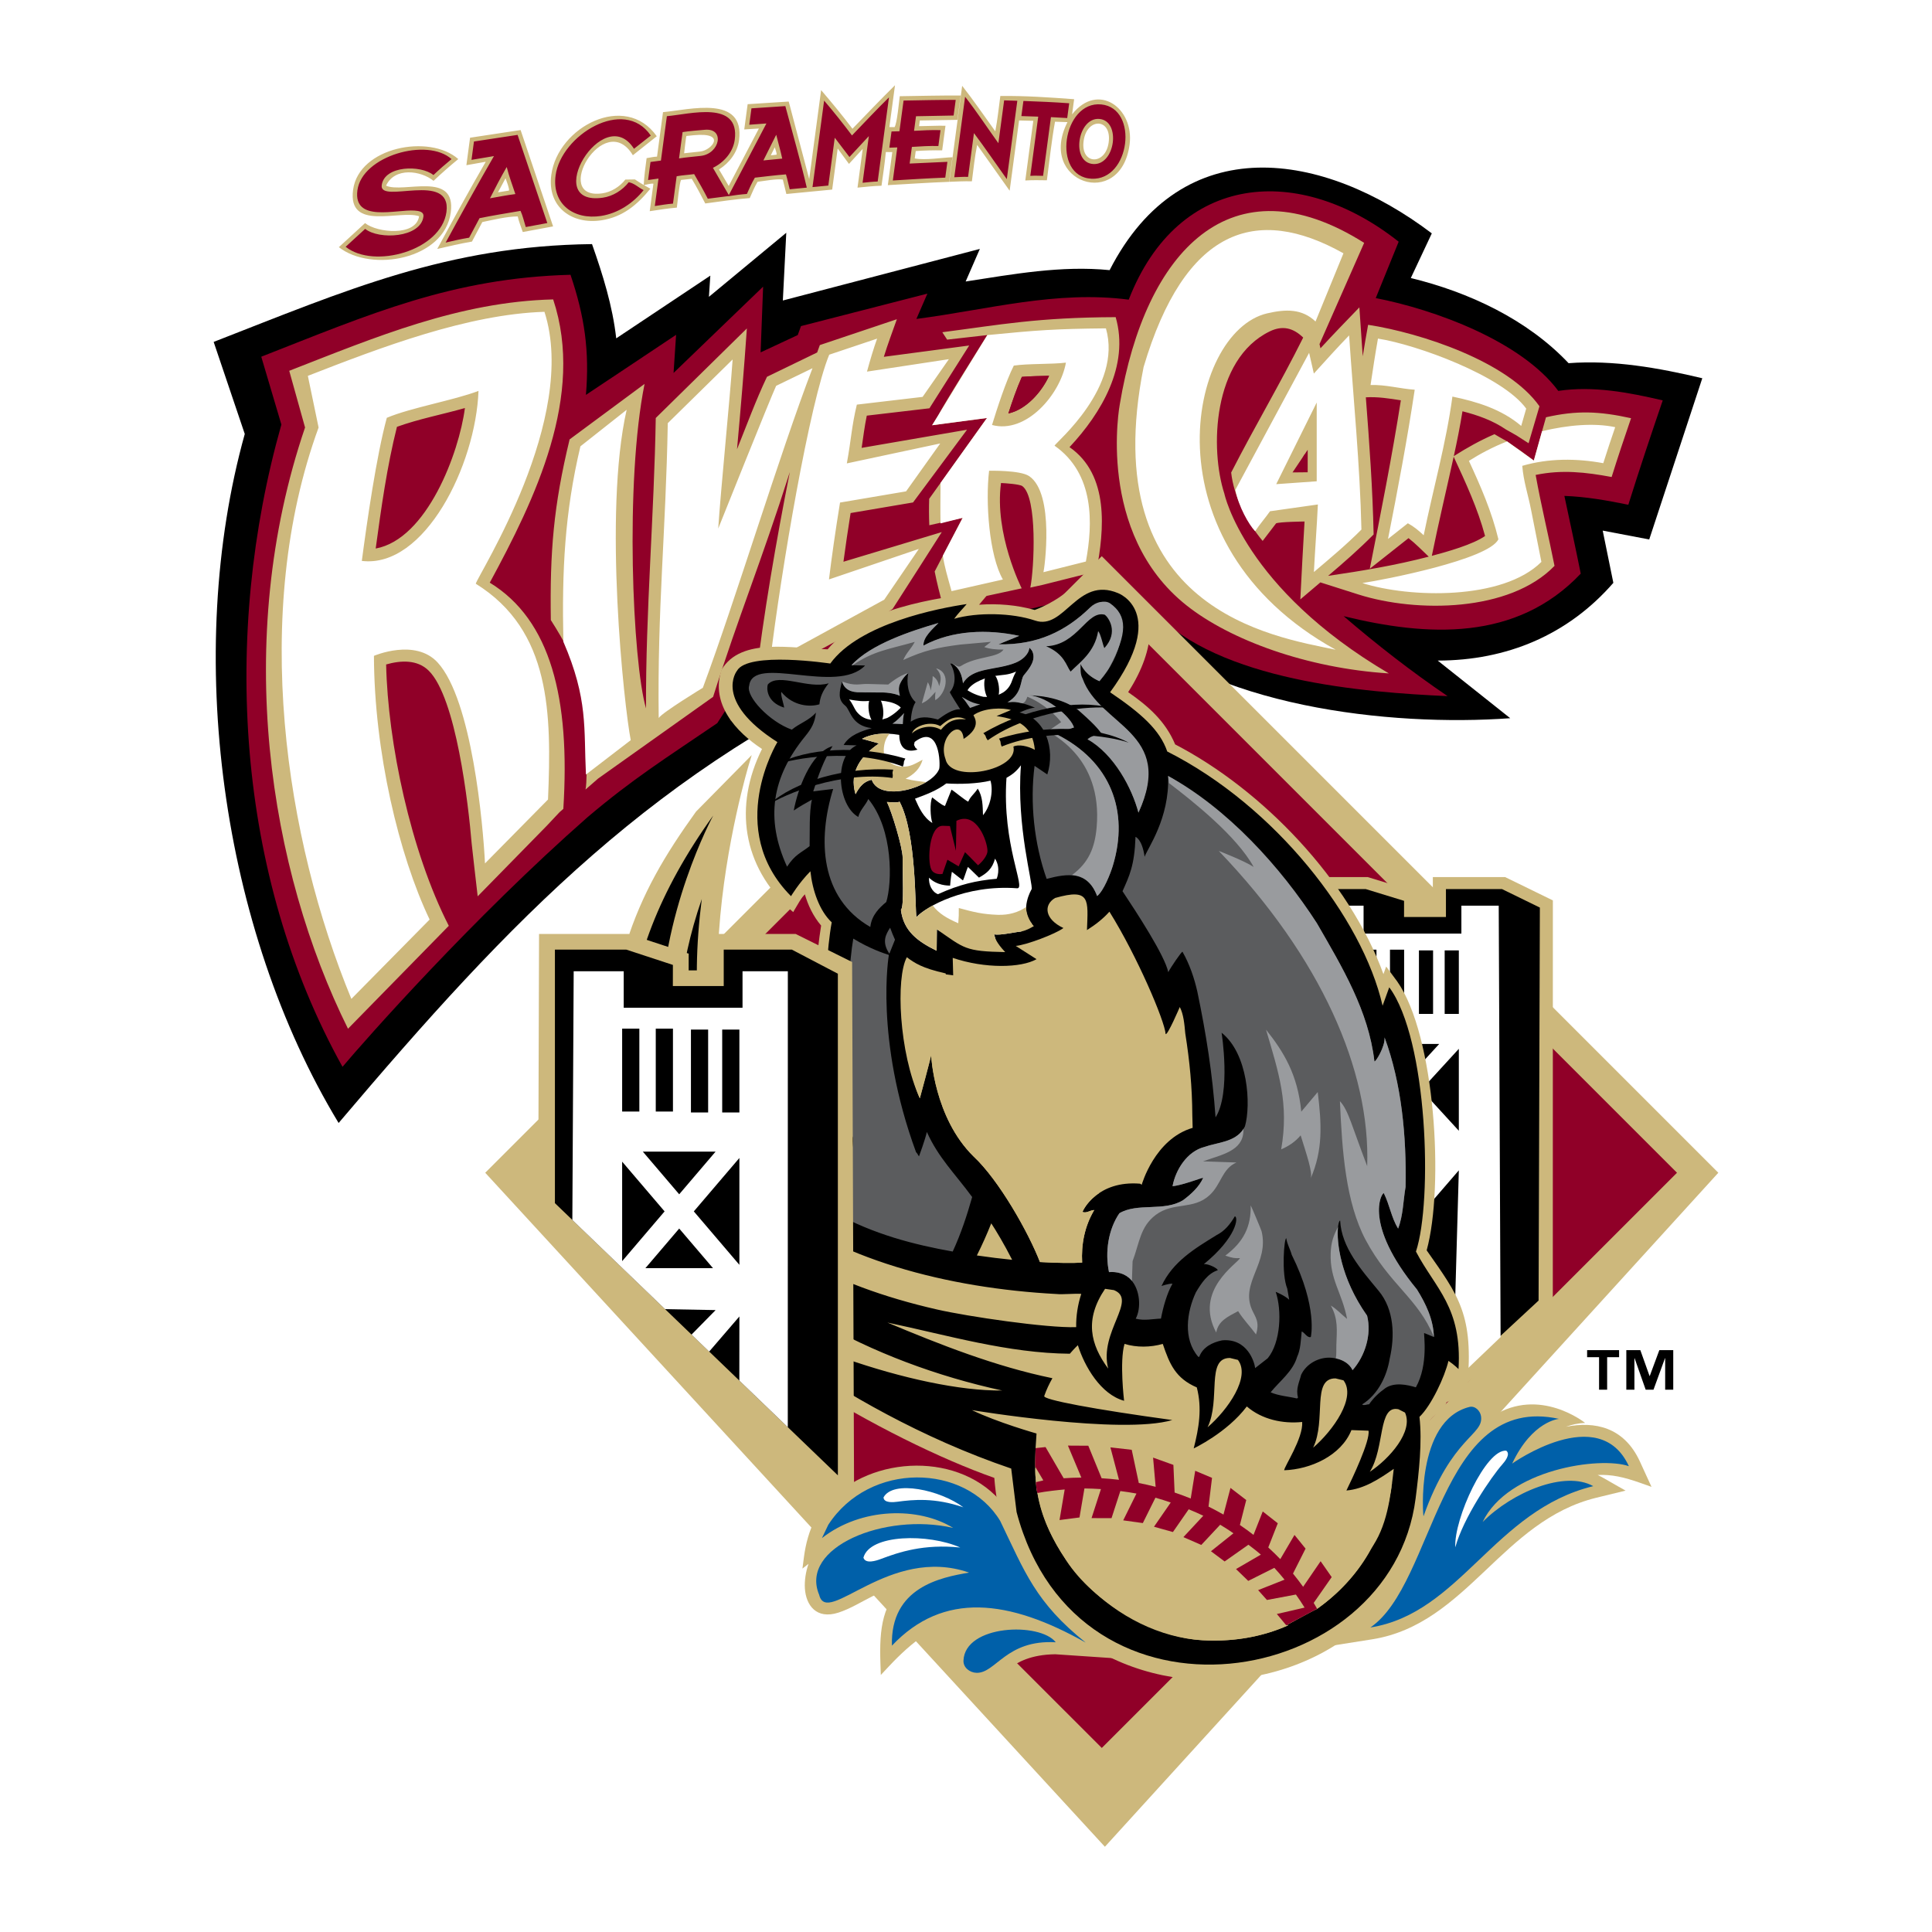
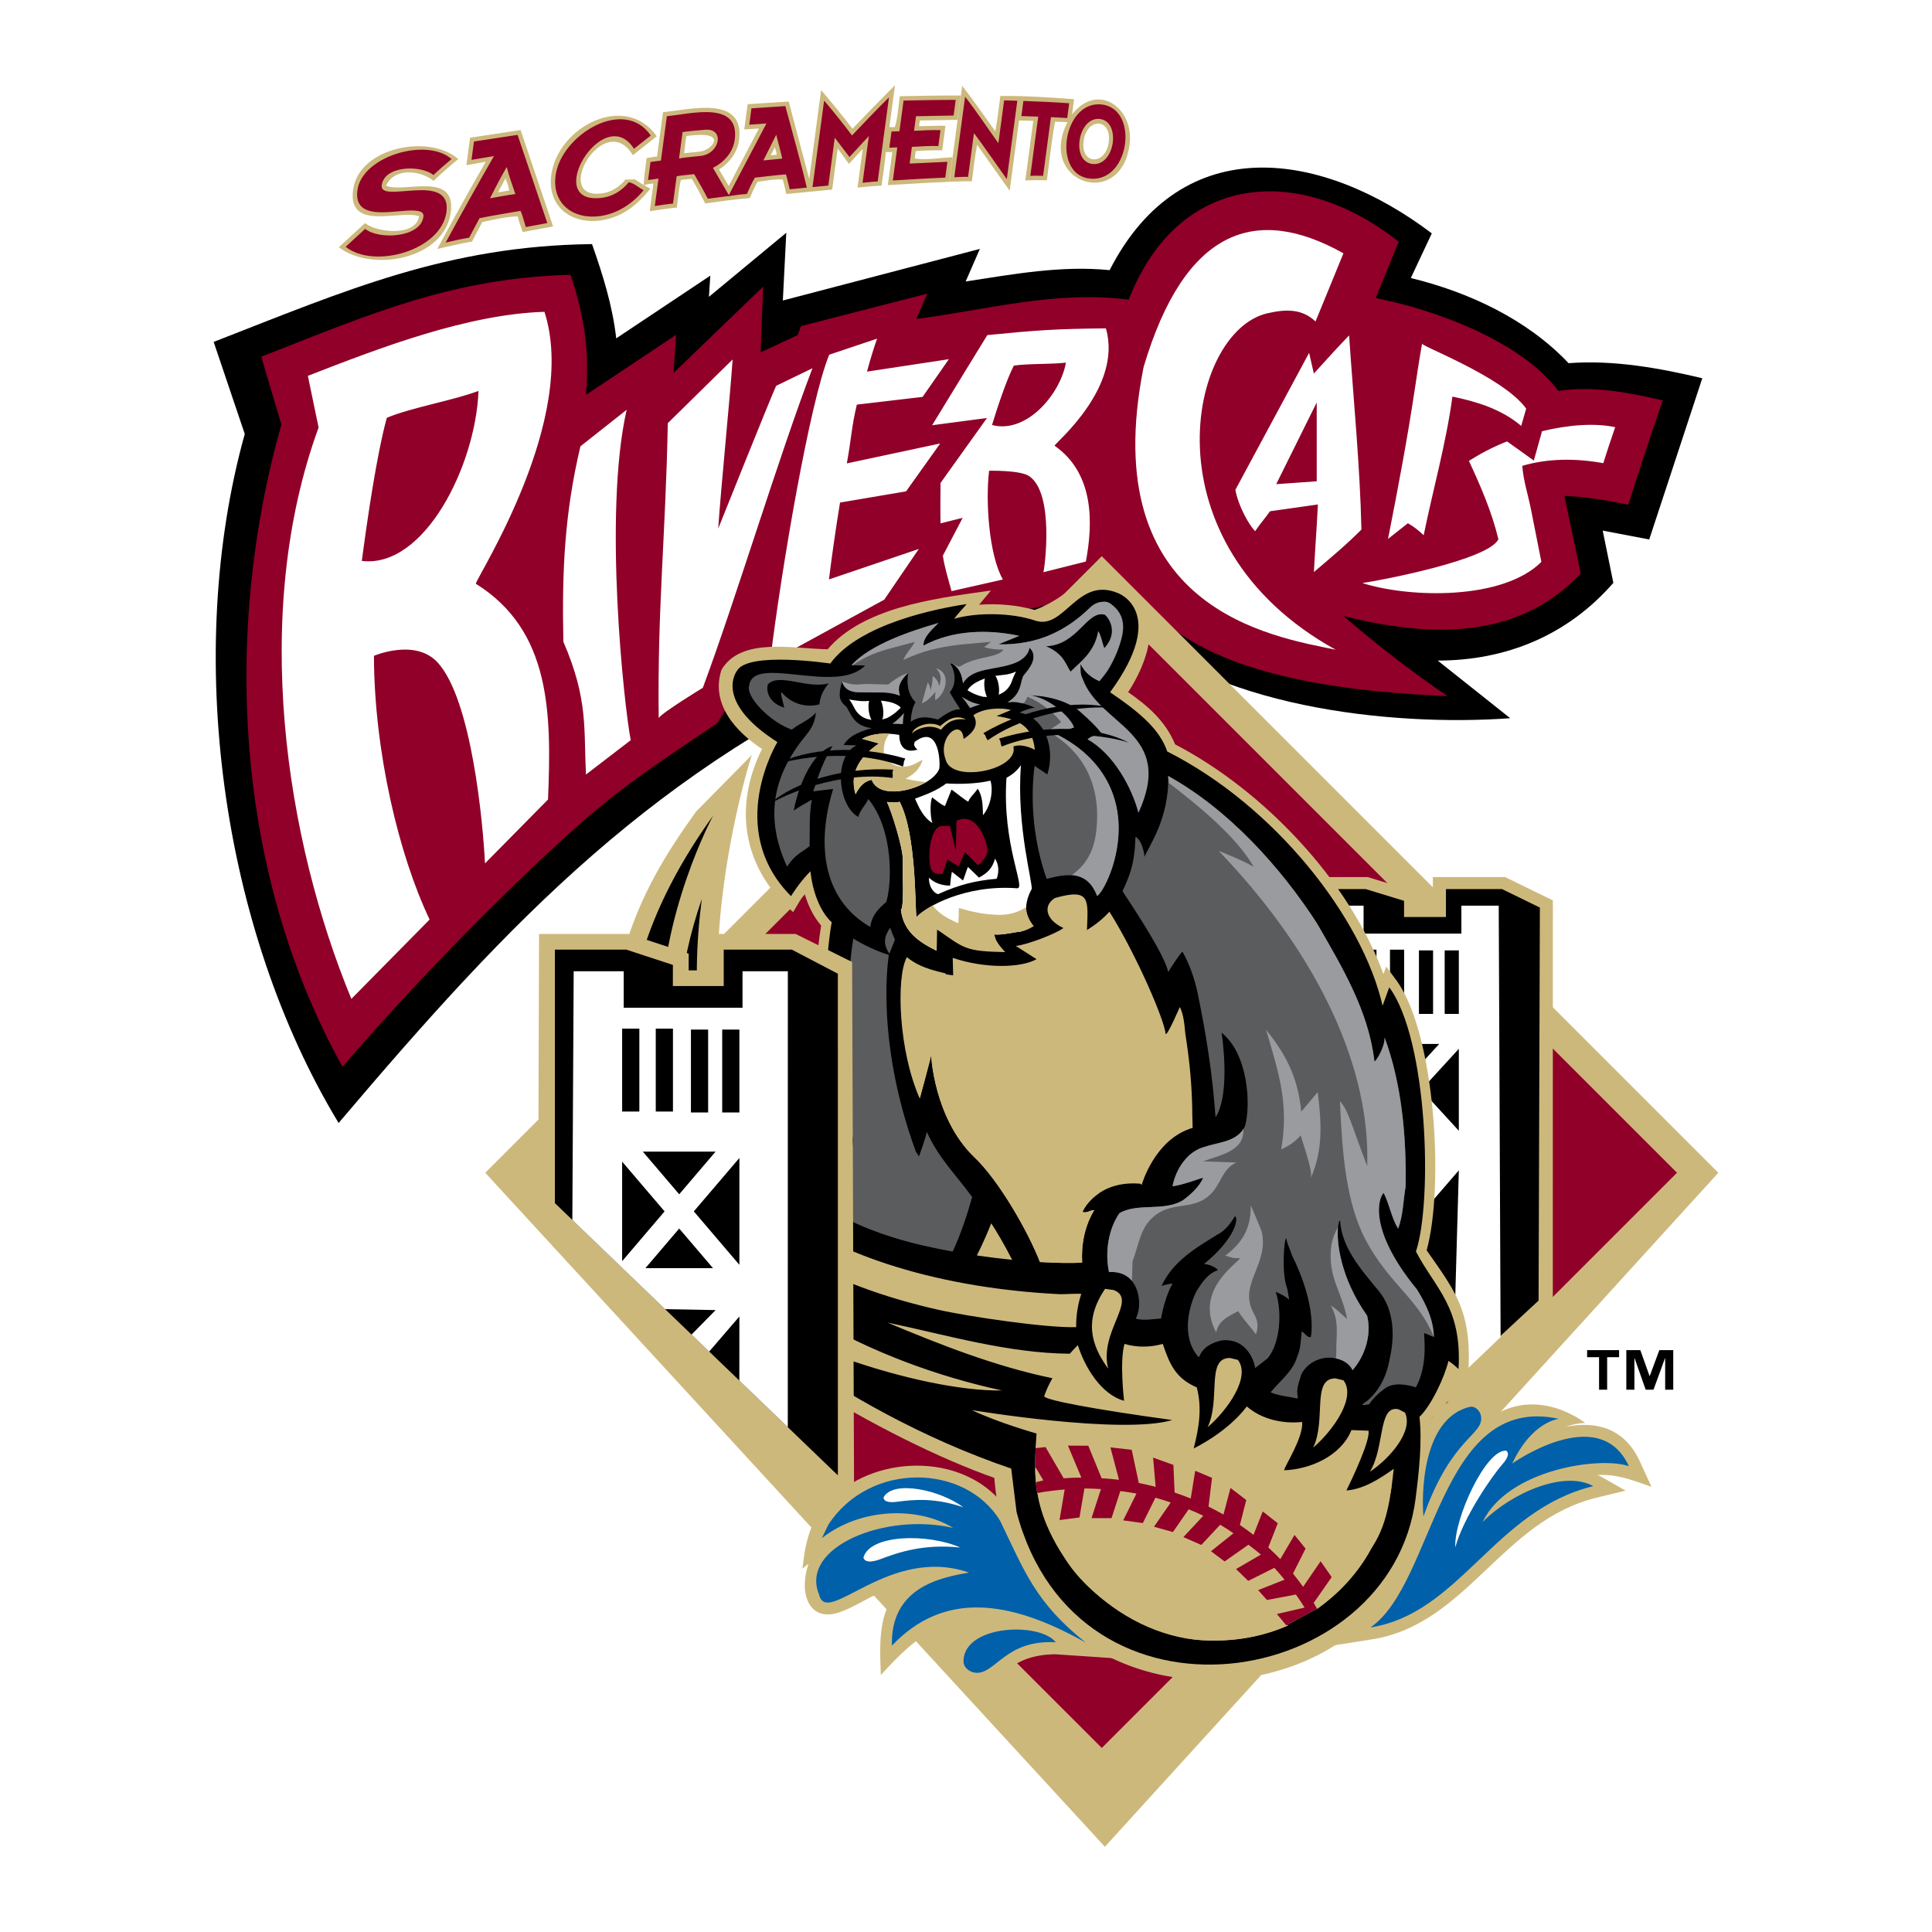
<svg xmlns="http://www.w3.org/2000/svg" version="1.0" id="Layer_1" x="0px" y="0px" width="192.756px" height="192.756px" viewBox="0 0 192.756 192.756" enable-background="new 0 0 192.756 192.756" xml:space="preserve">
  <g>
    <polygon fill-rule="evenodd" clip-rule="evenodd" fill="#FFFFFF" points="0,0 192.756,0 192.756,192.756 0,192.756 0,0  " />
    <path fill-rule="evenodd" clip-rule="evenodd" d="M143.441,65.906l7.235,5.75c-11.976,0.869-30.053-1.123-38.995-9.913   L90.24,66.826l-0.249-1.131c-24.617,10.876-38.917,25.946-56.207,46.346C22.042,92.649,18.326,65.185,24.42,43.297l-3.103-9.184   c13.208-5.147,23.306-9.587,37.749-9.759c1.075,3.053,2.053,6.172,2.415,9.402l9.389-6.256l-0.141,2.115l7.718-6.391l-0.342,6.757   l19.655-5.146l-1.416,3.25c4.746-0.729,9.547-1.615,14.363-1.133c7.287-14.208,21.366-11.837,32.145-3.668l-2.094,4.455   c5.782,1.406,11.606,4.119,15.739,8.495c4.497-0.334,8.979,0.469,13.341,1.503l-5.295,16.086l-4.641-0.884l1.062,5.212   C156.421,63.368,150.317,65.899,143.441,65.906L143.441,65.906z" />
    <path fill-rule="evenodd" clip-rule="evenodd" fill="#900028" d="M139.545,24.115l-2.286,5.625c5.9,1.148,14.52,4.301,18.212,9.259   c3.509-0.519,7.007,0.152,10.42,0.949c-1.182,3.458-2.34,6.924-3.433,10.412c-2.103-0.432-4.229-0.806-6.38-0.883   c0.545,2.584,1.116,5.164,1.632,7.755c-6.418,6.778-15.292,6.291-23.653,4.244c3.291,2.828,6.777,5.542,10.368,7.977   c-8.305-0.375-22.778-1.481-29.396-8.498c-1.172-1.242-3.826-2.2-3.826-2.2L92.361,63.22l-0.476-1.696   C85.802,64.424,78,68.638,72.831,71.911l0.389-2.34l-1.659,2.578c-5.167,3.518-8.407,5.537-12.955,9.393   c-11.476,10.09-22.151,22.187-24.434,24.894c-10.652-19.164-12.024-43.158-6.099-64.078l-2.007-6.768   c10.85-4.251,19.024-7.854,30.853-8.176c1.406,4.161,1.908,7.597,1.539,11.985l8.996-5.994l-0.253,3.803l8.935-8.609l-0.25,6.557   l3.705-1.728l0.323-0.894l12.611-3.238l-1.097,2.524c7.1-0.919,13.955-2.869,21.184-1.923   C117.578,17.141,129.68,16.298,139.545,24.115L139.545,24.115z" />
-     <path fill-rule="evenodd" clip-rule="evenodd" fill="#CDB87C" d="M145.034,45.568c-0.723,3.299-1.508,6.578-2.181,9.888   c1.487-0.395,4.082-1.12,5.312-1.979C147.432,50.727,146.225,48.143,145.034,45.568L145.034,45.568L145.034,45.568z M136.27,39.641   c0.351,4.555,0.68,9.113,0.777,13.682c-1.438,1.458-2.978,2.805-4.54,4.13c3.398-0.498,6.71-1.048,10.038-1.915   c-0.657-0.62-1.299-1.292-2.016-1.848l-3.864,3.054c1.101-5.588,2.216-11.176,3.098-16.806   C138.594,39.754,137.459,39.572,136.27,39.641L136.27,39.641L136.27,39.641z M136.497,32.406   c5.256,0.807,13.963,3.662,17.096,8.128l-1.086,3.688l-1.203-0.775l-1.047-0.591c-1.307-0.896-2.819-1.436-4.346-1.822   c-0.241,1.5-0.54,2.991-0.865,4.475c1.325-0.844,2.642-1.578,4.058-2.19l0.478,0.28l0.78,0.441l1.48,1.031l1.188,0.878l1.214-4.318   c3.063-0.699,5.312-0.607,8.487,0.093c-0.668,1.949-1.324,3.9-1.938,5.867c-2.583-0.482-4.975-0.751-7.581-0.206   c0.542,3.027,1.286,6.053,1.883,9.072c-4.465,4.619-13.757,4.689-19.54,2.863l-3.82-1.215l-2.001,1.697   c0.132-2.534,0.264-5.241,0.42-7.771c0,0-2.497,0.028-2.84,0.186l-1.339,1.751c-1.63-1.95-2.882-4.476-3.141-6.823   c2.415-4.718,4.816-8.723,7.186-13.465c-1.009-0.981-2.081-1.229-3.342-0.615c-5.718,2.785-5.968,11.767-4.523,16.187   c0,0,1.965,9.434,16.412,17.935c-8.161-0.517-15.827-3.326-20.194-6.793c-9.092-7.215-6.649-20.066-6.649-20.066   c2.541-15.29,11.119-24.476,24.378-16.097l-4.454,10.101l0.096,0.416c1.268-1.384,2.575-2.73,3.88-4.08l0.336,4.876   C136.124,34.496,136.31,33.451,136.497,32.406L136.497,32.406L136.497,32.406z M130.162,45.31l-0.814,1.641l0.814-0.058V45.31   L130.162,45.31L130.162,45.31z M39.604,42.584c-1,3.97-1.567,8.09-2.121,12.143c5.117-0.933,8.323-9.557,8.901-14.017   C44.136,41.353,41.805,41.789,39.604,42.584L39.604,42.584L39.604,42.584z M47.659,89.425c-0.121-1.044-0.575-4.964-0.6-5.265   c-0.33-3.926-1.546-14.535-4.284-17.245c-1.14-1.131-2.813-1.032-4.25-0.621c0.167,7.794,2.438,18.618,6.251,26.075L34.72,102.637   c-7.857-15.817-11.533-38.685-4.285-59.988l-1.578-5.655c8.669-3.38,16.979-6.89,26.333-7.121   c3.188,9.606-1.804,19.919-6.325,28.259c6.091,3.733,8.034,11.574,7.339,22.569L47.659,89.425L47.659,89.425L47.659,89.425z    M56.204,80.701l-0.375,0.327l-1.333,1.418L56.204,80.701L56.204,80.701L56.204,80.701z M104.669,37.493   c-0.737,1.605-2.27,3.364-4.065,3.759c0.401-1.232,0.822-2.466,1.348-3.651C102.856,37.526,103.765,37.52,104.669,37.493   L104.669,37.493L104.669,37.493z M93.634,41.414c0.419-0.936,4.872-7.982,4.872-7.982l-4.01,0.453l-0.481-0.739   c5.754-0.743,9.439-1.476,17.296-1.504c1.401,4.839-1.451,9.605-4.604,12.969c3.976,2.766,3.471,8.24,2.676,12.396l-5.346,1.343   l-1.241,0.274c0.388-1.903,0.728-9.01-0.798-10.125c-0.269-0.194-1.699-0.291-2.127-0.308c-0.686,5.086,2.063,10.509,2.063,10.509   l-7.859,1.697c-0.314-1.125-0.6-2.243-0.823-3.378l2.792-5.354l-3.327,0.739c-0.037-0.878-0.041-1.758-0.012-2.637l5.766-8.064   l-5.474,0.724L93.634,41.414L93.634,41.414L93.634,41.414z M88.181,35.6l8.515-1.129l-3.967,6.265l-6.25,0.733   c-0.22,1.064-0.355,2.141-0.512,3.215l10.514-1.811l-5.387,7.257l-6.229,1.057c-0.258,1.617-0.498,3.236-0.714,4.859l9.812-2.96   c0,0-4.875,7.641-4.905,7.665c-1.626,1.218-13.712,7.498-13.712,7.498c0.858-7.104,2.068-14.14,3.456-21.157   c-2.885,9.073-5.102,14.349-7.655,22.433L59.669,77.68l-1.254,1.093c0.143-0.475,0.113-3.112,0.181-3.705   c0.596-5.104-0.895-8.925-3.64-13.204c-0.103-6.835,0.273-11.398,1.874-18.026l7.479-5.536c-1.971,9.769-1.204,27.718,0.144,32.377   c-0.04-9.669,0.814-19.311,0.972-28.975l9.091-8.935c-0.277,4.023-0.618,8.034-0.983,12.052c0.971-2.405,1.874-4.887,2.989-7.228   l5.006-2.425l0.268-0.74l7.684-2.578C89.038,33.096,88.571,34.336,88.181,35.6L88.181,35.6z" />
    <path fill-rule="evenodd" clip-rule="evenodd" fill="#900028" d="M104.669,37.493c-0.737,1.605-2.27,3.364-4.065,3.759   c0.401-1.232,0.822-2.466,1.348-3.651C102.856,37.526,103.765,37.52,104.669,37.493L104.669,37.493z" />
-     <path fill-rule="evenodd" clip-rule="evenodd" fill="#FFFFFF" d="M82.732,35.388l4.776-1.602c-0.343,0.964-0.68,2.076-1.009,3.29   l8.169-1.24l-2.621,3.762l-6.56,0.771c-0.531,2.203-0.552,3.437-0.999,5.864l9.317-1.988L90.4,49.023l-6.59,1.117   c-0.462,2.833-0.84,5.51-1.103,7.67l8.964-3.042l-3.45,5.061l-11.396,6.231C77.943,56.855,80.795,40.067,82.732,35.388   L82.732,35.388L82.732,35.388z M131.251,32.075c-1.354-1.282-2.95-1.246-4.827-0.811c-7.866,1.83-12.295,22.988,6.838,33.56   c-6.263-1.312-24.003-3.948-19.165-28.202c4.095-13.792,11.197-16.254,19.939-11.349L131.251,32.075L131.251,32.075L131.251,32.075   z M161.148,42.62c-0.409,1.193-0.812,2.387-1.189,3.592c-2.659-0.487-5.437-0.507-8.082,0.265c0.123,1.543,0.572,2.842,0.866,4.33   l1.042,5.253c-3.855,3.847-13.16,3.608-17.862,2.112c2.114-0.311,12.623-2.345,13.572-4.371c-0.664-2.767-1.772-5.29-2.94-7.819   c1.057-0.672,2.398-1.396,3.807-1.942l2.669,1.91l0.818-2.929C156.431,42.399,159.067,42.173,161.148,42.62L161.148,42.62   L161.148,42.62z M152.269,40.766l-0.498,1.728c-1.974-1.676-4.419-2.419-6.864-2.927c-0.621,4.642-1.931,9.245-2.866,13.837   c-0.501-0.472-0.983-0.876-1.58-1.197l-1.979,1.563c0.973-4.938,1.918-9.91,2.664-14.888c-1.462-0.099-2.944-0.524-4.406-0.468   c0.231-1.545,0.465-3.093,0.739-4.633C141.337,34.384,149.89,37.488,152.269,40.766L152.269,40.766L152.269,40.766z    M134.601,33.463c0.433,6.431,1.083,12.921,1.229,19.372c-1.497,1.508-3.138,2.876-4.743,4.238   c0.123-2.374,0.285-4.367,0.398-6.741l-4.775,0.676c-0.461,0.66-1.044,1.315-1.483,1.994c-0.621-0.633-1.674-2.494-1.972-4.133   l7.356-13.666l0.472,2.068C132.244,35.989,133.402,34.704,134.601,33.463L134.601,33.463L134.601,33.463z M127.328,48.305   l4.041-0.287v-7.859L127.328,48.305L127.328,48.305L127.328,48.305z M37.308,65.433c0.029,9.562,2.485,19.879,5.555,26.31   l-7.807,7.916c-6.576-15.927-10.057-38.429-3.27-57.006l-1.071-5.154c7.289-2.841,15.927-6.146,23.605-6.39   c3.432,10.654-6.614,26.226-6.853,27.128c7.516,4.672,7.565,12.965,7.208,21.531l-6.287,6.374   c-0.191-3.891-1.304-16.317-4.724-20.043C41.424,63.656,37.308,65.433,37.308,65.433L37.308,65.433L37.308,65.433z M36.099,55.963   C42.376,56.724,47.468,46.39,47.74,39c-2.449,0.939-6.724,1.663-9.147,2.684C37.559,45.463,36.61,52.085,36.099,55.963   L36.099,55.963L36.099,55.963z M65.719,71.635c-0.142-10.906,0.709-18.462,0.905-29.415l6.47-6.357   c-0.28,4.039-1.17,12.832-1.437,16.871c0,0,5.227-13.067,5.779-14.24l3.626-1.757c-3.337,8.722-7.673,23.102-10.939,31.882   C70.123,68.619,66.074,71.085,65.719,71.635L65.719,71.635L65.719,71.635z M57.908,44.53l4.614-3.645   c-2.352,10.34-0.248,29.626,0.407,32.961l-4.469,3.431c-0.227-4.6,0.232-7.499-2.253-13.251   C56.056,56.931,56.333,51.179,57.908,44.53L57.908,44.53L57.908,44.53z M98.974,42.401c3.423,0.918,6.812-3.059,7.374-6.221   c-1.404,0.175-3.805,0.085-5.2,0.297C100.367,38.01,99.473,40.776,98.974,42.401L98.974,42.401L98.974,42.401z M98.682,46.967   c-0.375,3.146,0.005,8.459,1.376,10.851l-5.122,1.159c-0.416-1.51-0.712-2.449-0.867-3.54l1.976-3.772l-2.209,0.551   c-0.027-1.186-0.009-2.566,0.001-4.032l4.635-6.481l-5.474,0.724c1.602-2.643,5.508-8.995,5.508-8.995   c4.959-0.488,6.784-0.623,11.832-0.671c1.676,5.837-4.947,11.337-5.128,11.704c4.003,2.802,3.836,7.787,3.128,11.56l-4.235,1.064   c0.085-0.206,1.161-7.857-1.433-9.591C101.769,46.894,98.682,46.967,98.682,46.967L98.682,46.967z" />
+     <path fill-rule="evenodd" clip-rule="evenodd" fill="#FFFFFF" d="M82.732,35.388l4.776-1.602c-0.343,0.964-0.68,2.076-1.009,3.29   l8.169-1.24l-2.621,3.762l-6.56,0.771c-0.531,2.203-0.552,3.437-0.999,5.864l9.317-1.988L90.4,49.023l-6.59,1.117   c-0.462,2.833-0.84,5.51-1.103,7.67l8.964-3.042l-3.45,5.061l-11.396,6.231C77.943,56.855,80.795,40.067,82.732,35.388   L82.732,35.388L82.732,35.388z M131.251,32.075c-1.354-1.282-2.95-1.246-4.827-0.811c-7.866,1.83-12.295,22.988,6.838,33.56   c-6.263-1.312-24.003-3.948-19.165-28.202c4.095-13.792,11.197-16.254,19.939-11.349L131.251,32.075L131.251,32.075L131.251,32.075   z M161.148,42.62c-0.409,1.193-0.812,2.387-1.189,3.592c-2.659-0.487-5.437-0.507-8.082,0.265c0.123,1.543,0.572,2.842,0.866,4.33   l1.042,5.253c-3.855,3.847-13.16,3.608-17.862,2.112c2.114-0.311,12.623-2.345,13.572-4.371c-0.664-2.767-1.772-5.29-2.94-7.819   c1.057-0.672,2.398-1.396,3.807-1.942l2.669,1.91l0.818-2.929C156.431,42.399,159.067,42.173,161.148,42.62L161.148,42.62   L161.148,42.62z M152.269,40.766l-0.498,1.728c-1.974-1.676-4.419-2.419-6.864-2.927c-0.621,4.642-1.931,9.245-2.866,13.837   c-0.501-0.472-0.983-0.876-1.58-1.197l-1.979,1.563c0.973-4.938,1.918-9.91,2.664-14.888c0.231-1.545,0.465-3.093,0.739-4.633C141.337,34.384,149.89,37.488,152.269,40.766L152.269,40.766L152.269,40.766z    M134.601,33.463c0.433,6.431,1.083,12.921,1.229,19.372c-1.497,1.508-3.138,2.876-4.743,4.238   c0.123-2.374,0.285-4.367,0.398-6.741l-4.775,0.676c-0.461,0.66-1.044,1.315-1.483,1.994c-0.621-0.633-1.674-2.494-1.972-4.133   l7.356-13.666l0.472,2.068C132.244,35.989,133.402,34.704,134.601,33.463L134.601,33.463L134.601,33.463z M127.328,48.305   l4.041-0.287v-7.859L127.328,48.305L127.328,48.305L127.328,48.305z M37.308,65.433c0.029,9.562,2.485,19.879,5.555,26.31   l-7.807,7.916c-6.576-15.927-10.057-38.429-3.27-57.006l-1.071-5.154c7.289-2.841,15.927-6.146,23.605-6.39   c3.432,10.654-6.614,26.226-6.853,27.128c7.516,4.672,7.565,12.965,7.208,21.531l-6.287,6.374   c-0.191-3.891-1.304-16.317-4.724-20.043C41.424,63.656,37.308,65.433,37.308,65.433L37.308,65.433L37.308,65.433z M36.099,55.963   C42.376,56.724,47.468,46.39,47.74,39c-2.449,0.939-6.724,1.663-9.147,2.684C37.559,45.463,36.61,52.085,36.099,55.963   L36.099,55.963L36.099,55.963z M65.719,71.635c-0.142-10.906,0.709-18.462,0.905-29.415l6.47-6.357   c-0.28,4.039-1.17,12.832-1.437,16.871c0,0,5.227-13.067,5.779-14.24l3.626-1.757c-3.337,8.722-7.673,23.102-10.939,31.882   C70.123,68.619,66.074,71.085,65.719,71.635L65.719,71.635L65.719,71.635z M57.908,44.53l4.614-3.645   c-2.352,10.34-0.248,29.626,0.407,32.961l-4.469,3.431c-0.227-4.6,0.232-7.499-2.253-13.251   C56.056,56.931,56.333,51.179,57.908,44.53L57.908,44.53L57.908,44.53z M98.974,42.401c3.423,0.918,6.812-3.059,7.374-6.221   c-1.404,0.175-3.805,0.085-5.2,0.297C100.367,38.01,99.473,40.776,98.974,42.401L98.974,42.401L98.974,42.401z M98.682,46.967   c-0.375,3.146,0.005,8.459,1.376,10.851l-5.122,1.159c-0.416-1.51-0.712-2.449-0.867-3.54l1.976-3.772l-2.209,0.551   c-0.027-1.186-0.009-2.566,0.001-4.032l4.635-6.481l-5.474,0.724c1.602-2.643,5.508-8.995,5.508-8.995   c4.959-0.488,6.784-0.623,11.832-0.671c1.676,5.837-4.947,11.337-5.128,11.704c4.003,2.802,3.836,7.787,3.128,11.56l-4.235,1.064   c0.085-0.206,1.161-7.857-1.433-9.591C101.769,46.894,98.682,46.967,98.682,46.967L98.682,46.967z" />
    <path fill-rule="evenodd" clip-rule="evenodd" fill="#CDB87C" d="M110.613,14.204c0.327-2.433-2.182-2.512-2.501-0.131   C107.794,16.45,110.301,16.527,110.613,14.204L110.613,14.204L110.613,14.204z M107.166,9.898l-0.204,1.512   c2.585-3.28,6.224-0.618,5.737,3.017c-0.886,6.608-9.258,3.781-6.198-2.241l-1.242-0.044c-0.351,1.935-0.551,3.899-0.811,5.845   c-0.723-0.012-1.434-0.025-2.155,0.019l0.799-5.952l-1.419-0.036l-0.941,7.01l-3.241-4.57c-0.249,1.198-0.364,2.424-0.526,3.633   c-0.752-0.023-1.501,0.02-2.254,0.049l1.284-9.577c1.158,1.473,2.208,3.018,3.306,4.536c0.225-1.165,0.346-2.35,0.502-3.523   C102.249,9.547,104.735,9.716,107.166,9.898L107.166,9.898L107.166,9.898z M77.299,14.698l-0.397,0.799l0.571-0.061   C77.531,15.319,77.337,14.831,77.299,14.698L77.299,14.698L77.299,14.698z M68.255,15.292l1.637-0.176   c1.113-0.131,2.656-1.944-0.674-1.625l-0.732,0.075C68.436,13.647,68.282,15.089,68.255,15.292L68.255,15.292L68.255,15.292z    M64.223,18.472c0.049-0.905,0.169-1.794,0.29-2.693c0.339-0.054,0.695-0.144,1.04-0.153l0.596-4.437   c2.616-0.23,8.198-1.766,7.585,2.81c-0.163,1.213-0.97,2.269-2.001,2.906l0.972,1.648l3.009-5.731l-1.46,0.092l0.339-2.519   l4.098-0.263l2.044,7.73l1.189-8.872c1.07,1.255,2.136,2.536,3.125,3.857c1.406-1.457,2.803-2.92,4.245-4.343l-0.561,4.172   l0.514,0.008c0.25-0.322,0.459-2.627,0.522-3.085c2.025-0.032,4.054-0.079,6.079-0.072l-0.327,2.43l-3.751,0.063l-0.075,0.567   c0.88-0.005,1.755-0.06,2.636-0.042L94.001,15c-0.873-0.013-1.764,0.006-2.64,0.072l-0.097,0.737   c1.041,0.199,2.683-0.08,3.758-0.121l-0.33,2.453c-2.038,0.078-4.075,0.213-6.112,0.33l0.444-3.298L88.38,15.17   c-0.107,1.123-0.275,2.243-0.432,3.361c-0.801,0.021-1.595,0.112-2.393,0.189l0.518-3.865l-1.372,1.498l-1.126-1.534l-0.548,4.095   l-4.572,0.441l-0.352-1.437c-0.621-0.105-1.838,0.141-2.519,0.217c-0.298,0.49-0.551,1.106-0.782,1.628   c-1.479,0.118-2.965,0.336-4.438,0.537c-0.425-0.832-0.868-1.661-1.348-2.461l-1.069,0.114c-0.169,0.333-0.362,2.335-0.418,2.761   c-0.906,0.074-1.805,0.223-2.705,0.357l0.367-2.741C64.957,18.28,64.471,18.432,64.223,18.472L64.223,18.472L64.223,18.472z    M64.887,18.83c-1.322,1.619-2.761,2.821-4.868,3.147c-2.981,0.461-5.444-1.343-5.017-4.526c0.641-4.786,7.386-8.313,10.525-3.858   l-2.386,1.895c-2.839-4.714-8.219,4.532-3.053,3.802c0.894-0.125,1.74-0.659,2.303-1.374l0.958-0.014   C63.853,18.246,64.349,18.539,64.887,18.83L64.887,18.83L64.887,18.83z M50.439,17.782l-0.755,1.408l1.093-0.176   C50.857,18.871,50.52,18.012,50.439,17.782L50.439,17.782L50.439,17.782z M46.532,16.482l0.367-2.742l5.042-0.765l3.242,9.613   l-3.026,0.562c-0.166-0.514-0.392-1.028-0.502-1.559c-1.135,0.013-2.41,0.334-3.534,0.563l-1.034,1.949   c-1.159,0.197-2.318,0.464-3.462,0.735c1.582-2.914,3.177-5.827,4.837-8.699L46.532,16.482L46.532,16.482L46.532,16.482z    M41.812,21.574c-1.908-0.668-7.145,1.549-6.584-2.637c0.572-4.261,7.62-5.608,10.494-3.066c-0.846,0.697-1.67,1.418-2.467,2.172   c-1.251-1.023-3.865-1.396-4.739,0.48c1.722,0.794,7.019-1.517,6.457,2.672c-0.632,4.707-7.934,6.003-11.165,3.465l2.614-2.402   C37.638,23.237,41.521,23.606,41.812,21.574L41.812,21.574z" />
    <path fill-rule="evenodd" clip-rule="evenodd" fill="#900028" d="M109.071,16.365c2.196,0.139,2.789-4.298,0.624-4.497   C107.506,11.668,106.807,16.222,109.071,16.365L109.071,16.365L109.071,16.365z M109.873,10.419   c3.773,0.371,2.88,7.611-0.973,7.412C104.893,17.625,106.026,10.042,109.873,10.419L109.873,10.419L109.873,10.419z    M103.584,11.637l-1.681-0.055l0.203-1.51c1.524,0.06,3.048,0.116,4.568,0.232l-0.198,1.475l-1.623-0.093l-0.784,5.857   c-0.427-0.007-0.852-0.027-1.276,0.002L103.584,11.637L103.584,11.637L103.584,11.637z M97.171,13.28l-0.585,4.367   c-0.458-0.018-0.919,0.018-1.376,0.036l1.078-8.029c1.17,1.493,2.216,3.092,3.321,4.632l0.574-4.273l1.315,0.041l-1.049,7.816   C99.353,16.344,98.301,14.783,97.171,13.28L97.171,13.28L97.171,13.28z M89.522,14.708l-0.791,0.027l0.216-1.617l0.79-0.022   l0.412-3.063c1.734-0.028,3.469-0.073,5.202-0.065l-0.209,1.558l-3.752,0.071l-0.195,1.456c0.875-0.053,1.765-0.092,2.639-0.069   l-0.212,1.582c-0.875-0.018-1.767,0.032-2.642,0.091l-0.224,1.662l3.766-0.173l-0.212,1.576c-1.743,0.065-3.487,0.183-5.231,0.284   L89.522,14.708L89.522,14.708L89.522,14.708z M82.222,10.038c0.964,1.121,1.891,2.293,2.782,3.475   c1.226-1.27,2.429-2.563,3.689-3.798l-1.126,8.395c-0.503,0.011-1.006,0.076-1.507,0.125l0.624-4.654l-1.934,2.083l-1.466-1.923   l-0.641,4.772l-1.579,0.154L82.222,10.038L82.222,10.038L82.222,10.038z M78.043,15.824c-0.168-0.8-0.405-1.585-0.599-2.379   l-1.281,2.562L78.043,15.824L78.043,15.824L78.043,15.824z M76.465,12.319l-1.71,0.125l0.218-1.634l3.381-0.224   c0.72,2.709,1.5,5.401,2.139,8.134l-1.704,0.164c-0.13-0.495-0.222-0.999-0.375-1.486c-1.036,0.08-2.066,0.212-3.1,0.328   c-0.304,0.523-0.557,1.072-0.797,1.625c-0.624,0.046-1.245,0.127-1.862,0.228L76.465,12.319L76.465,12.319L76.465,12.319z    M67.748,15.806c0.722-0.117,1.453-0.168,2.179-0.254c1.896-0.225,2.418-2.778,0.407-2.605c-0.743,0.064-1.494,0.123-2.232,0.231   L67.748,15.806L67.748,15.806L67.748,15.806z M72.716,19.464l-0.052,0.102l-2.046,0.261c-0.426-0.833-0.89-1.649-1.362-2.457   c-0.581,0.084-1.167,0.105-1.746,0.214l-0.366,2.729c-0.607,0.046-1.211,0.153-1.813,0.243l0.368-2.742l-1.041,0.148l0.242-1.802   l1.04-0.14l0.594-4.429c2.292-0.199,7.303-1.62,6.77,2.361c-0.165,1.228-1.079,2.263-2.175,2.792L72.716,19.464L72.716,19.464   L72.716,19.464z M64.214,18.97c-1.066,1.328-2.572,2.316-4.25,2.575c-2.694,0.416-4.918-1.154-4.531-4.048   c0.536-3.995,6.828-7.894,9.495-3.973l-1.675,1.32c-3.04-4.783-9.349,5.77-3.112,4.88c1.006-0.145,1.955-0.737,2.588-1.542   C63.291,18.279,63.716,18.727,64.214,18.97L64.214,18.97L64.214,18.97z M51.417,19.362c-0.293-0.893-0.636-1.786-0.861-2.7   c-0.587,1.013-1.145,2.077-1.67,3.122C49.728,19.636,50.57,19.471,51.417,19.362L51.417,19.362L51.417,19.362z M49.281,15.574   l-2.239,0.375l0.245-1.831l4.353-0.661l2.965,8.797l-2.149,0.398c-0.163-0.511-0.299-1.134-0.522-1.613   c-1.365,0.235-2.731,0.452-4.089,0.727l-1.039,1.947c-0.782,0.131-1.571,0.302-2.343,0.49   C46.034,21.308,47.636,18.428,49.281,15.574L49.281,15.574L49.281,15.574z M36.433,22.836c1.379,1.106,5.528,0.892,5.811-1.217   c0.07-0.52-0.495-0.578-0.874-0.608c-1.796-0.143-6.147,1.236-5.71-2.028c0.46-3.433,6.968-5.29,9.39-3.109   c-0.62,0.506-1.225,1.039-1.804,1.591c-1.255-1.024-4.896-0.965-5.161,1.013c-0.259,1.933,7.009-1.452,6.457,2.672   c-0.517,3.849-7.234,5.727-10.057,3.472L36.433,22.836L36.433,22.836z" />
    <polygon fill-rule="evenodd" clip-rule="evenodd" fill="#900028" points="130.469,44.875 128.956,47.133 130.467,47.118    130.469,44.875  " />
    <polygon fill-rule="evenodd" clip-rule="evenodd" fill="#CDB87C" points="110.235,184.252 48.411,117.006 109.924,55.492    171.438,117.006 110.235,184.252  " />
    <polygon fill-rule="evenodd" clip-rule="evenodd" fill="#900028" points="109.925,174.393 52.535,117.006 109.924,59.616    167.313,117.006 109.925,174.393  " />
    <polygon fill-rule="evenodd" clip-rule="evenodd" fill="#CDB87C" points="136.461,87.508 141.382,89.014 141.381,90.295    142.955,90.295 142.955,87.508 150.17,87.508 154.93,89.833 154.924,130.24 137.369,146.148 129.091,87.508 136.461,87.508  " />
    <polygon fill-rule="evenodd" clip-rule="evenodd" points="149.855,88.704 153.633,90.549 153.505,129.758 128.72,152.746    130.395,88.704 136.259,88.704 140.083,89.876 140.082,91.491 144.262,91.491 144.262,88.704 149.855,88.704  " />
    <path fill-rule="evenodd" clip-rule="evenodd" fill="#FFFFFF" d="M135.919,94.75v6.34h1.411v-6.34H135.919L135.919,94.75   L135.919,94.75z M138.679,94.75v6.34h1.411v-6.34H138.679L138.679,94.75L138.679,94.75z M141.567,94.82v6.338h1.411V94.82H141.567   L141.567,94.82L141.567,94.82z M144.135,94.82v6.338h1.413V94.82H144.135L144.135,94.82L144.135,94.82z M137.614,104.154   l2.988,3.264l2.989-3.264H137.614L137.614,104.154L137.614,104.154z M145.548,104.641l-3.745,4.088l3.745,4.088V104.641   L145.548,104.641L145.548,104.641z M141.524,112.914l-0.922-2.877l-2.777,3.033L141.524,112.914L141.524,112.914L141.524,112.914z    M135.919,112.533l3.483-3.805l-3.483-3.807V112.533L135.919,112.533L135.919,112.533z M131.938,90.36h4.106v2.787h9.759V90.36   h3.725l0.187,43.042l-4.767,4.553l0.6-21.191l-7.851,9.1l-0.188-3.682l4.625-5.396l-2.694-0.582l-7.613-6.82L131.938,90.36   L131.938,90.36z" />
    <polygon fill-rule="evenodd" clip-rule="evenodd" points="83.711,81.989 83.255,82.73 76.702,82.616 83.711,81.989  " />
    <polygon fill-rule="evenodd" clip-rule="evenodd" points="83.998,82.8 83.141,83.925 77.1,85.465 83.998,82.8  " />
    <path fill-rule="evenodd" clip-rule="evenodd" fill="#FFFFFF" d="M155.283,141.482c-1.396,0.641-2.381,1.562-2.786,2.029   l-2.193,2.514l3.01-1.439c3.647-1.746,7.464-2.105,9.225,1.684l0.053,0.117c-1.974-0.541-3.443-0.523-5.863-0.041l0.114,1.367   c0.762,0.02,1.318,0.17,1.855,0.404c0.114,0.053,0.229,0.107,0.344,0.164c-2.58,0.637-4.679,1.771-6.549,3.129   c-0.928,0.672-1.806,1.404-2.658,2.164c-0.84,0.748-1.652,1.521-2.463,2.289c-3.242,3.068-6.274,5.842-10.646,6.535l-3.316,0.523   l-0.127,0.086c-6.543,4.447-15.61,4.949-22.621,1.287l-0.127-0.066l-5.223-0.352c-2.748,0.037-4.306,0.881-5.436,1.713   c-0.502,0.371-0.92,0.738-1.354,1.008c-0.367,0.225-0.697,0.342-1.108,0.326c-1.119-0.037-1.681-1.02-1.092-2.225   c0.569-1.162,2.36-2.488,6.013-2.041l0.299-1.34c-5.966-1.975-9.641-0.875-13.64,2.961c0.07-3.279,0.915-5.297,4.391-6.596   l-0.251-1.336c-2.378,0.033-4.601,0.873-6.606,1.867c-0.545,0.268-1.094,0.578-1.651,0.867c-0.519,0.27-1.044,0.521-1.583,0.695   c-1.211,0.391-1.742-0.158-1.819-1.377c-0.085-1.314,0.493-2.992,1.442-3.869l-0.894-1.051l-0.281,0.219   c0.172-0.586,0.393-1.148,0.668-1.662c0.333-0.619,1.203-1.541,1.819-2.074c4.221-3.656,11.662-3.484,15.058,0.982l1.809,2.377   l-0.583-2.93c-0.199-1.004-0.342-2.053-0.422-3.15l-0.033-0.451l-0.43-0.15c-9.233-3.203-24.71-11.758-30.708-19.352l2.942,2.184   c4.62,2.795,11.471,5.955,17.417,7.564l0.43-1.309c-17.543-6.834-32.556-21.553-26.396-41.23c1.544-4.935,3.786-8.681,6.815-12.902   l2.986-3.031c-0.768,3.077-1.955,8.584-2.346,14.54c-0.588,8.963,0.593,19.414,8.305,23.758l0.797,0.451l0.213-0.891   c0.304-1.27,0.657-2.08,0.952-2.9c0.319-0.883,0.589-1.797,0.695-3.215c0.448-5.959,0.136-11.992,1.099-17.906l0.052-0.322   l-0.215-0.244c-0.818-0.928-1.346-2.108-1.636-3.359l-0.335-1.435l-0.888,1.174c-0.325,0.432-0.627,0.878-0.911,1.337   c-4.054-4.064-4.602-9.457-1.973-14.576l0.287-0.56l-0.531-0.338c-2.619-1.665-4.726-4.107-3.885-6.826   c0.759-1.208,2.139-1.667,3.974-1.761c1.916-0.099,4.054,0.202,5.873,0.24l0.333,0.007l0.211-0.257   c1.586-1.92,4.062-3.134,6.848-3.957c2.166-0.639,4.452-1.023,6.539-1.329L95.479,61.5l1.691-0.172   c1.966-0.201,3.975-0.076,5.855,0.466l0.217,0.063l0.213-0.079c1.11-0.41,2.007-0.921,2.629-1.33   c0.639-0.422,0.991-0.74,0.991-0.74c3.162-2.827,11.08-0.473,4.553,9.038l-0.391,0.569l0.568,0.391   c2.031,1.393,3.699,2.829,4.582,5.015l0.098,0.237l0.227,0.118c8.763,4.517,17.467,13.702,20.63,23.065l0.633,1.867l0.582-1.611   l0.067,0.092c3.602,5.133,4.508,20.02,2.763,26.133l-0.09,0.316l0.19,0.268c0.812,1.162,1.509,2.139,2.091,3.062   c0.57,0.906,1.01,1.738,1.333,2.631c0.543,1.504,0.774,3.242,0.643,5.881l-0.961-0.963l-0.364,1.033   c-0.561,1.59-1.315,3.117-2.38,4.354l-0.199,0.232l0.04,0.303c0.063,0.508,0.113,1.008,0.153,1.502l0.207,2.648l1.107-2.414   c0.722-1.576,1.787-2.779,3.417-3.123c0.745-0.158,1.5,0.674,1.157,1.637l-0.754,2.119l1.812-1.33   C150.713,141.365,152.922,141.02,155.283,141.482L155.283,141.482z" />
    <path fill-rule="evenodd" clip-rule="evenodd" fill="#CDB87C" d="M80.664,156.025l-0.604,0.473l0.151-1.158   c0.169-1.299,0.531-2.67,1.168-3.855c0.435-0.812,1.438-1.846,2.083-2.404c4.892-4.238,13.833-3.924,17.371,2.082   c0.648,1.1,1.128,2.385,1.697,3.539c1.777,3.605,3.377,5.715,6.521,8.234l4.005,2.635l-7.779-0.525   c-2.443,0.037-3.736,0.771-4.711,1.488c-0.531,0.389-0.972,0.773-1.431,1.057c-0.504,0.311-1.061,0.527-1.764,0.504   c-2.216-0.078-2.945-2.184-2.1-3.908c0.241-0.49,0.601-0.955,1.08-1.359c0.636-0.535,0.281-1.332-0.734-1.129   c-2.46,0.494-4.561,2.025-6.949,4.572l-0.788,0.84l-0.04-1.148c-0.121-3.482,0.184-6.193,2.645-8.055   c-1.176,0.316-2.324,0.799-3.443,1.354c-0.539,0.268-1.081,0.574-1.631,0.859c-0.578,0.301-1.164,0.578-1.763,0.771   c-2.204,0.709-3.237-0.744-3.344-2.416C80.257,157.707,80.384,156.844,80.664,156.025L80.664,156.025z" />
    <path fill-rule="evenodd" clip-rule="evenodd" fill="#CDB87C" d="M138.98,150.668c0.062-0.242,0.167-0.494,0.279-0.734   c0.184-0.4,0.432-0.855,0.69-1.326c0.25-0.453,0.507-0.92,0.721-1.357c0.213-0.436,0.363-0.809,0.422-1.098   c0.57-2.693,1.85-6.23,5.24-6.945c1.502-0.314,2.484,0.84,2.618,2.07c4.683-2.963,9.199,0.689,9.199,0.689   c-0.693,0.02-1.337,0.168-1.916,0.385c2.869-0.572,5.779,0.018,7.365,3.43l1.173,2.562l-1.064-0.377   c-1.742-0.615-2.911-0.867-4.305-0.809c0.542,0.264,1.08,0.596,1.733,0.965l1.05,0.596l-2.944,0.717   c-2.322,0.572-4.279,1.627-6.063,2.918c-0.896,0.65-1.746,1.359-2.566,2.092c-0.832,0.742-1.638,1.508-2.438,2.268   c-3.209,3.035-6.488,6.082-11.266,6.84l-4.161,0.656l0.511-0.873c0.607-1.037,1.197-2.1,1.831-3.123   c0.077-0.129,0.192-0.252,0.293-0.355c0.103-0.104,0.223-0.213,0.347-0.332c0.247-0.232,0.459-0.441,0.58-0.629   c0.394-0.607,0.714-1.268,1.014-1.938c0.312-0.695,0.602-1.404,0.924-2.084c0.311-0.648,0.627-1.277,0.921-1.934   c-0.03-0.053-0.05-0.098-0.062-0.125c-0.071-0.182-0.109-0.404-0.132-0.6c-0.022-0.186-0.033-0.383-0.039-0.561l-0.074,0.012   l-0.146-0.945l0.066-0.012L138.98,150.668L138.98,150.668z" />
    <path fill-rule="evenodd" clip-rule="evenodd" fill="#CDB87C" d="M110.687,90.958c2.757,4.413,5.522,10.9,5.609,12.21   c0.189,0.162,1.412-2.699,1.412-2.699c0.38,0.729,0.463,1.721,0.547,2.633c0.445,2.807,0.687,5.354,0.703,8.162l0.033,1.262   c-3.799,1.111-5.08,5.672-5.08,5.672l-0.172-0.102c-4.189-0.336-5.667,2.553-5.735,2.822c0.42,0.15,0.763-0.188,1.169-0.191   c-0.971,1.627-1.305,3.445-1.207,5.242c-0.926,0.059-2.382,0.051-4.21-0.055c-1.16-2.998-4.119-8.207-6.622-10.533   c-3.958-3.889-4.233-10.084-4.233-10.084s-0.229,0.977-1.13,4.283c-1.543-3.377-1.638-10.443-1.299-14.068   c0.921,0.924,2.296,1.547,4.627,1.798l-0.045-1.744c3.219,1.09,6.819,1.012,8.361,0.13l-2.073-1.322   c1.039-0.086,3.963-1.189,4.757-1.785c-1.883-0.88-2.002-2.31-0.832-2.999c3.558-1.012,3.288,0.187,3.18,3.204   C109.326,92.238,110.067,91.652,110.687,90.958L110.687,90.958z" />
    <path fill-rule="evenodd" clip-rule="evenodd" fill="#CDB87C" d="M104.187,139.27c0.215-0.621,0.5-1.217,0.812-1.766   c-5.668-1.166-11.172-3.334-16.464-5.553c6.005,1.262,12.02,3.059,18.202,3.111c0.461-0.533,0.791-0.846,0.801-0.852   c0.678,2.15,2.297,4.91,4.613,5.547c0,0-0.472-3.926,0.043-5.676c1.215,0.373,2.599,0.35,3.816,0   c0.687,2.039,1.28,3.428,3.395,4.342c0.545,2.086,0.211,4.051-0.309,6.086c0,0,3.32-1.559,5.299-4.188   c1.493,1.297,3.592,1.752,5.525,1.549c0.114,1.619-1.804,4.467-1.796,4.818c2.593-0.084,5.676-1.434,6.709-4.008l1.703,0.061   c0.198,0.969-1.675,4.893-2.204,5.967c1.781-0.15,3.297-1.17,4.725-2.16c-0.327,2.785-0.644,5.793-2.376,8.111   c0,0-1.587,3.254-5.269,5.854c0.127-0.09-3.079,1.646-3.079,1.646l0.213-0.01c-2.296,1.029-5.125,1.684-8.55,1.5   c-4.939-0.268-10.917-3.801-13.613-7.955c-1.519-2.336-2.475-4.32-2.885-6.736c-0.112-0.389-0.116-0.736-0.144-1.082   c-0.049-0.5-0.076-1.02-0.072-1.547c-0.027-0.191,0.039-1.85,0.039-1.85c0.025-0.322,0.085-1.227,0.094-1.457   c0,0-3.938-1.119-6.447-2.336c0,0,14.934,2.484,19.992,0.992C109.243,140.623,103.952,139.641,104.187,139.27L104.187,139.27z" />
    <path fill-rule="evenodd" clip-rule="evenodd" fill="#CDB87C" d="M101.108,74.486c0.563,2.364-6.29,3.72-6.78,1.231   c-0.814-2.215,1.649-4.161,1.811-1.994c1.889-1.208,1.024-2.196,0.982-2.374c1.087-0.765,2.987-0.752,3.74-0.508l-1.434,0.602   c2.431,0.356,3.599,1.156,3.818,3.367C102.554,74.427,101.61,74.234,101.108,74.486L101.108,74.486z" />
    <path fill-rule="evenodd" clip-rule="evenodd" fill="#CDB87C" d="M74.719,76.263L75,75.334l-5.559,5.642   c-3.082,4.293-5.397,8.138-6.988,13.223c-5.848,18.682,6.771,32.889,22.495,40.442c-4.543-1.664-9.146-3.906-12.541-5.957   l-6.539-4.863l0.362,0.826c3.75,8.559,22.488,19.125,32.972,22.801c2.311,29.287,47.356,26.141,43.45-5.74   c1.042-1.24,1.117-0.303,1.674-1.801l2.028-1.051l0.045-0.516c0.317-3.572,0.118-5.826-0.588-7.777   c-0.35-0.975-0.827-1.869-1.419-2.809c-0.572-0.91-1.258-1.873-2.053-3.008c1.749-6.342,0.867-21.43-2.938-26.826l-1.102-1.489   l-0.273,0.757c-3.409-9.372-12.062-18.395-20.782-22.919c-0.964-2.324-2.722-3.847-4.688-5.213   c5.886-9.125-1.537-14.115-6.069-10.061c0,0-0.317,0.281-0.887,0.657c-0.561,0.371-1.369,0.832-2.364,1.207   c-1.801-0.508-3.694-0.657-5.553-0.526l1.189-1.417l-0.618,0.087c-2.552,0.361-5.606,0.771-8.456,1.611   c-2.816,0.831-5.466,2.09-7.226,4.167c-1.813-0.047-3.927-0.334-5.824-0.238c-1.954,0.101-3.768,0.607-4.763,2.279   c-1.125,3.406,1.443,6.199,4.04,7.903c-2.814,5.652-2.005,11.698,2.891,16.08l0.221,0.196l0.147-0.256   c0.309-0.542,0.637-1.073,0.997-1.583c0.327,1.15,0.855,2.256,1.642,3.181c-0.947,5.906-0.644,11.925-1.092,17.876   c-0.099,1.312-0.344,2.141-0.644,2.967c-0.281,0.779-0.608,1.553-0.903,2.689C65.27,107.514,74.686,76.371,74.719,76.263   L74.719,76.263z" />
    <path fill-rule="evenodd" clip-rule="evenodd" d="M101.108,74.486c0.563,2.364-6.29,3.72-6.78,1.231   c-0.814-2.215,1.649-4.161,1.811-1.994c1.889-1.208,1.024-2.196,0.982-2.374c1.087-0.765,2.987-0.752,3.74-0.508l-1.434,0.602   c2.431,0.356,3.599,1.156,3.818,3.367C102.554,74.427,101.61,74.234,101.108,74.486L101.108,74.486L101.108,74.486z    M110.687,90.958c2.757,4.413,5.522,10.9,5.609,12.21c0.189,0.162,1.412-2.699,1.412-2.699c0.38,0.729,0.463,1.721,0.547,2.633   c0.445,2.807,0.687,5.354,0.703,8.162l0.033,1.262c-3.799,1.111-5.08,5.672-5.08,5.672l-0.172-0.102   c-4.189-0.336-5.667,2.553-5.735,2.822c0.42,0.15,0.763-0.188,1.169-0.191c-0.971,1.627-1.305,3.445-1.207,5.242   c-0.926,0.059-2.382,0.051-4.21-0.055c-1.16-2.998-4.119-8.207-6.622-10.533c-3.958-3.889-4.233-10.084-4.233-10.084   s-0.229,0.977-1.13,4.283c-1.543-3.377-1.638-10.443-1.299-14.068c0.921,0.924,2.296,1.547,4.627,1.798l-0.045-1.744   c3.219,1.09,6.819,1.012,8.361,0.13l-2.073-1.322c1.039-0.086,3.963-1.189,4.757-1.785c-1.883-0.88-2.002-2.31-0.832-2.999   c3.558-1.012,3.288,0.187,3.18,3.204C109.326,92.238,110.067,91.652,110.687,90.958L110.687,90.958L110.687,90.958z M82.981,92.02   c-0.962,5.191-0.707,16.549-1.543,21.027l-0.917,3.797l1.497-0.732c0,0-0.334,2.064-1.307,3.686   c-6.065-3.451-13.131-10.941-10.694-30.1c-9.616,27.94,13.748,38.256,35.406,39.407c0.56,0.064,1.899-0.07,2.456-0.014   c-0.352,1.08-0.526,2.203-0.509,3.32c-2.948,0.096-10.82-1.062-13.88-1.762c-43.737-9.969-22.334-49.28-22.334-49.28   c-21.88,30.458,2.905,51.745,28.827,57.362c-8.447,0.098-23.287-5.133-29.809-10.301c0,0,12.667,11.961,30.715,18.088   c0,0,0.307,2.467,0.536,4.338c6.069,22.992,37.375,17.801,39.811-1.357c0.332-2.605,0.671-5.646,0.384-8.137   c1.181-1.119,2.532-4.021,2.893-5.588c0.615,0.418,1.004,0.818,1.004,0.818c0.364-6.174-2.293-8.002-4.247-11.723   c1.678-5.066,1.175-21.18-2.664-26.365l-0.665,1.838c-2.008-8.779-10.743-19.947-21.483-25.364c-0.745-2.156-2.574-3.79-5.704-5.91   c5.871-8.025,0.797-9.89,0.797-9.89c-4.094-1.722-5.336,3.742-8.285,2.735c-2.284-0.778-5.75-0.845-8.069-0.177   c0.429-0.588,0.784-0.911,1.25-1.467c-2.751,0.404-10.695,1.919-13.611,5.933c0,0-8.234-1.248-9.314,0.734   c0,0-2.392,3.002,4.04,7.103c0,0-5.306,8.674,1.359,15.372c0,0,0.751-1.278,1.933-2.485C81.058,88.833,81.752,90.873,82.981,92.02   L82.981,92.02L82.981,92.02z M140.176,140.932c0.87,1.865-1.539,4.602-3.509,5.91c1.521-2.42,0.798-6.688,2.854-6.242   L140.176,140.932L140.176,140.932L140.176,140.932z M134.039,137.715c1.296,1.695-1,4.977-3.028,6.723   c1.339-2.771-0.184-6.924,2.229-6.916L134.039,137.715L134.039,137.715L134.039,137.715z M123.507,135.678   c1.295,1.695-1,4.977-3.027,6.723c1.337-2.77-0.185-6.924,2.228-6.916L123.507,135.678L123.507,135.678L123.507,135.678z    M110.253,128.586l0.879,0.127c2.421,0.967-1.52,4.17-0.567,7.834C108.783,134.129,108.182,131.654,110.253,128.586   L110.253,128.586L110.253,128.586z M104.187,139.27c0.215-0.621,0.5-1.217,0.812-1.766c-5.668-1.166-11.172-3.334-16.464-5.553   c6.005,1.262,12.02,3.059,18.202,3.111c0.461-0.533,0.791-0.846,0.801-0.852c0.678,2.15,2.297,4.91,4.613,5.547   c0,0-0.472-3.926,0.043-5.676c1.215,0.373,2.599,0.35,3.816,0c0.687,2.039,1.28,3.428,3.395,4.342   c0.545,2.086,0.211,4.051-0.309,6.086c0,0,3.32-1.559,5.299-4.188c1.493,1.297,3.592,1.752,5.525,1.549   c0.114,1.619-1.804,4.467-1.796,4.818c2.593-0.084,5.676-1.434,6.709-4.008l1.703,0.061c0.198,0.969-1.675,4.893-2.204,5.967   c1.781-0.15,3.297-1.17,4.725-2.16c-0.327,2.785-0.644,5.793-2.376,8.111c0,0-1.587,3.254-5.269,5.854   c0.127-0.09-3.079,1.646-3.079,1.646l0.213-0.01c-2.296,1.029-5.125,1.684-8.55,1.5c-4.939-0.268-10.917-3.801-13.613-7.955   c-1.519-2.336-2.475-4.32-2.885-6.736c-0.112-0.389-0.116-0.736-0.144-1.082c-0.049-0.5-0.076-1.02-0.072-1.547   c-0.027-0.191,0.039-1.85,0.039-1.85c0.025-0.322,0.085-1.227,0.094-1.457c0,0-3.938-1.119-6.447-2.336   c0,0,14.934,2.484,19.992,0.992C109.243,140.623,103.952,139.641,104.187,139.27L104.187,139.27L104.187,139.27z M100.982,125.691   c-1.103-0.109-2.281-0.254-3.52-0.434c0.525-1.047,1.005-2.117,1.435-3.205C99.326,122.693,100.234,124.205,100.982,125.691   L100.982,125.691z" />
    <path fill-rule="evenodd" clip-rule="evenodd" fill="#5B5C5E" d="M89.294,93.754c-0.174-0.375-0.333-0.774-0.487-1.197   c-0.438,0.683-0.855,1.421-0.075,2.594L89.294,93.754L89.294,93.754L89.294,93.754z M88.683,95.272   c-0.482-0.148-1.944-0.637-3.55-1.628c-0.775,4.35-0.923,17.689-1.572,20.459c0.217-0.09,1.258-0.602,1.418-0.771   c0.576,0.057-0.753,5.023-1.757,7.631c3.951,2.201,8.022,3.223,11.83,3.904c0.814-1.758,1.431-3.623,1.941-5.439   c-1.721-2.346-3.353-3.895-4.521-6.492c-0.162,0.75-0.783,2.432-0.783,2.432c-0.13-0.158-0.127-0.256-0.295-0.416   C87.224,103.604,88.683,95.272,88.683,95.272L88.683,95.272L88.683,95.272z M116.544,77.417c0.156,4.253-2.071,7.239-2.346,8.064   c-0.25-1.778-0.908-1.988-0.908-1.988c-0.1,2.866-0.605,3.872-1.296,5.423c1.388,2.091,4.23,6.432,4.564,8.077   c0.229-0.457,1.322-2.062,1.419-2.037c0.713,1.246,1.186,2.657,1.487,4.003c0.88,4.236,1.499,8.131,1.812,12.521   c1.558-2.445,0.604-8.445,0.604-8.445c2.644,2.092,2.948,7.174,2.329,9.342c-0.791,1.58-2.611,1.555-4.025,2.049   c-1.759,0.441-2.908,2.32-3.197,3.92c1.051-0.1,3.035-0.904,3.052-0.826c-0.399,0.898-1.222,1.643-1.997,2.219   c-1.899,1.172-4.541,0.229-6.36,1.307c-1.103,1.609-1.453,3.863-1.037,5.873c0.757-0.068,1.64,0.135,2.2,0.775   c0.914,1,1.023,2.844,0.466,3.871c0.863,0.225,1.684,0.02,2.519-0.008c0.214-1.135,0.591-2.498,1.148-3.486   c-0.407-0.014-1.094,0.234-1.094,0.234c1.132-2.441,3.327-3.742,5.527-5.098c0.766-0.381,1.335-1.078,1.788-1.855   c0.385,0.07,0.194,2.094-3.092,4.773c0.485-0.061,1.475,0.479,1.373,0.611c-0.98,0.314-1.634,1.299-2.17,2.209   c-0.899,1.926-1.305,4.643,0.24,6.422l0.099,0.004c0.361-0.977,1.31-1.445,2.285-1.645c2.531-0.229,3.234,2.203,3.292,2.768   l1.257-0.982c1.295-1.582,1.427-4.766,0.794-6.627c0,0,0.921,0.375,1.347,0.793l-0.193-1.111c-0.608-1.475-0.307-5.107-0.097-5.021   c0.091,0.617,0.407,1.119,0.543,1.646c2.618,5.264,1.903,8.203,1.903,8.203c-0.372,0.104-0.604-0.447-0.91-0.555   c-0.089,0.83-0.103,1.799-0.459,2.543c-0.417,1.438-1.728,2.398-2.641,3.529c0.821,0.359,1.808,0.414,2.634,0.615l0.1-0.094   c-0.242-0.861,0.132-1.545,0.312-2.273c0.522-1.105,1.788-1.799,3.024-1.697c0.812,0.068,1.71,0.408,2.107,1.236   c1.229-1.391,1.925-3.535,1.449-5.434c-3.482-4.936-3.061-9.465-2.69-9.49c0.139,2.699,2.096,4.896,3.842,7.012   c1.564,1.877,1.624,4.533,1.1,6.781c-0.27,1.656-1.11,3.525-2.755,4.555c0.228,0.143,0.466-0.023,0.699-0.014   c0.428-0.625,0.95-1.131,1.646-1.629c0.909-0.59,2.122-0.334,3.023-0.068c1.276-2.27,0.767-5.303,0.828-5.416   c0,0,0.649,0.256,0.974,0.402c-0.053-1.785-0.83-3.361-1.692-4.748c-5.364-6.529-3.541-9.617-3.309-9.609   c0.58,1.145,0.748,2.43,1.427,3.537c0.512-1.316,0.505-2.771,0.746-4.158c0.099-5.035-0.394-10.32-2.095-14.914   c0.065,0.912-0.901,2.486-1.013,2.387c-0.58-5.037-3.219-9.413-5.74-13.782C128.356,87.375,121.572,80.271,116.544,77.417   L116.544,77.417L116.544,77.417z M89.784,69.42c-0.378-0.688,0.204-1.901,0.833-2.263c-0.198,0.958-0.03,2.217,0.732,2.892   c-0.339,0.503-0.456,1.375-0.488,1.955c0.94-0.597,1.694-0.485,2.716-0.218c0.573-0.406,1.492-1.08,2.223-1.017   c-0.123-0.193-1.039-1.618-1.032-1.717c0.685-0.767,0.557-2.04,0.04-2.848c0.878-0.005,1.225,1.308,1.268,1.953   c1.426-2.321,6.082-0.8,6.631-3.605c0.908,0.991,0.136,1.988-0.549,2.805c-0.409,0.485-0.038,1.821-1.584,2.722   c1.075-0.134,1.984,0.245,2.682,0.521c-0.597,0.07-0.989,0.258-1.537,0.489c2.588,0.524,3.594,3.625,2.771,6.179l-1.271-0.859   c-0.474,3.669-0.045,7.755,1.206,11.278c2.11-0.561,4.104-0.799,5.035,1.714c0.659-0.519,1.323-2.23,1.56-3.002   c1.676-5.477-0.224-10.47-5.652-13.16c0.688-0.31,1.781-0.659,1.781-0.659c-0.273-0.983-2.027-2.459-4.169-3.174   c2.873-0.02,4.933,1.135,7.006,3.891c-0.485-0.038-1.112,0.147-1.479,0.469c2.636,1.183,4.454,4.949,5.078,7.314   c4.082-9.025-6.624-9.834-6.476-14.131c0.008-0.149,0.518-0.689,0.629-0.874c0.328,0.896,1.097,1.518,1.951,1.886   c0,0,3.033-3.132,1.953-6.744c-0.243-0.646-1.613-1.872-2.887-0.599c-2.41,2.409-5.268,3.747-9.139,3.668l2.071-0.846   c-3.148-0.679-6.663-0.578-9.551,0.972c-0.06-0.849,0.96-1.698,1.496-2.259c-2.714,0.791-6.745,2.1-8.675,4.211l1.353,0.036   c-2.823,2.959-11.189-1.162-11.566,2.016c-0.356,1.051,2.003,3.58,4.255,4.382c0.774-0.639,1.732-0.92,2.406-1.699   c-0.105,1.009-0.444,1.59-1.071,2.36c-3.327,4.081-3.999,8.225-1.809,13.01c0.808-1.228,1.352-1.346,2.25-2.046   c0.033-1.281-0.065-3.392,0.229-4.639c-0.613,0.344-1.23,0.683-1.81,1.082c0.379-2.049,1.658-5.765,3.871-6.428   c-0.899,1.409-1.42,2.938-1.928,4.518c0.664-0.069,1.324-0.175,1.988-0.243c-1.567,5.055-1.32,10.866,3.706,13.773   c0.128-1.191,0.934-1.946,1.593-2.494c0.587-1.907,0.721-7.215-1.792-10.272c-0.276,0.631-0.839,1.101-1,1.788   c-2.062-1.142-2.494-6.081-0.167-7.142l-1.295-0.036c0.579-1.012,1.84-1.401,2.802-1.681c-2.075-0.25-2.11-1.818-2.65-2.249   c-0.753-0.599-0.592-1.354-0.311-2.403C84.595,69.947,87.798,68.483,89.784,69.42L89.784,69.42z" />
    <path fill-rule="evenodd" clip-rule="evenodd" fill="#CDB87C" d="M109.685,119.02c-1.159,0.768-1.643,1.746-1.681,1.898   c0.42,0.15,0.763-0.188,1.169-0.191c-0.971,1.627-1.305,3.445-1.207,5.242c-0.926,0.059-2.382,0.051-4.21-0.055   c-1.16-2.998-4.119-8.207-6.622-10.533c-3.958-3.889-4.233-10.084-4.233-10.084s-0.229,0.977-1.13,4.283   c-2.099-4.59-2.401-12.043-1.299-14.068c0.817,0.575,1.483,1.068,3.877,1.605c0.409,3.197,2.792,12.791,5.787,14.717   c0.187-1.121,0.568-5.037,0.998-6.051C102.79,111.73,106.174,116.07,109.685,119.02L109.685,119.02z" />
    <path fill-rule="evenodd" clip-rule="evenodd" fill="#CDB87C" d="M112.3,112.16c-0.763,0.336-1.54,0.539-2.375,0.506   c0.902,1.674,1.747,3.4,2.328,3.619c-2.911-0.986-4.613-2.814-6.591-5.238l2.548,0.088c-2.358-2.734-2.954-5.307-3.251-8.066   C107.084,106.865,108.512,109.705,112.3,112.16L112.3,112.16z" />
    <path fill-rule="evenodd" clip-rule="evenodd" fill="#CDB87C" d="M128.547,162.15c-2.673,1.199-5.631,1.662-8.55,1.5   c-8.558-0.482-16.695-8.535-16.714-17.199c0.827,2.393,2.081,4.789,3.477,6.902c4.703,7.119,14.403,9.936,22.163,6.453l-0.211,0.01   c1.005-0.545,2.03-1.199,3.077-1.646c3.253-2.299,6.286-6.322,7.109-10.293c-0.655,5.215-3.139,9.562-7.485,12.637   c-1.047,0.445-2.073,1.102-3.079,1.646L128.547,162.15L128.547,162.15z" />
    <path fill-rule="evenodd" clip-rule="evenodd" fill="#900028" d="M106.224,148.604c-0.536,0.043-1.891,0.186-2.725,0.355   c-0.112-0.389-0.116-0.736-0.144-1.082l0.738-0.18l-0.811-1.367c-0.027-0.191,0.039-1.85,0.039-1.85l0.993-0.105l1.808,3.111   c0.588-0.039,1.176-0.064,1.764-0.068l-1.338-3.189l2.032,0.012l1.329,3.244c0.579,0.033,1.158,0.086,1.732,0.154l-0.855-3.234   l2.126,0.242l0.707,3.314c0.562,0.113,1.123,0.234,1.68,0.379l-0.255-2.914l2.027,0.727l0.121,2.758   c0.542,0.184,1.077,0.381,1.608,0.596l0.446-2.766l1.679,0.707l-0.35,2.867c0.503,0.25,1.003,0.514,1.492,0.795l0.7-2.66   l1.571,1.209l-0.633,2.49c0.541,0.373,0.96,0.676,1.358,0.988l0.922-2.338l1.5,1.178l-0.949,2.412   c0.479,0.443,0.85,0.803,1.2,1.168l1.417-2.414l1.104,1.363l-1.253,2.49c0.406,0.502,0.717,0.912,1.01,1.32l1.745-2.551   l1.104,1.584l-1.795,2.574c0.116,0.195,0.23,0.393,0.343,0.59c0.127-0.09-3.079,1.646-3.079,1.646l-0.941-1.131l0.704-0.158   c0.688-0.156,1.378-0.316,2.065-0.479c-0.272-0.445-0.568-0.875-0.868-1.303c-0.882,0.17-2.89,0.543-2.89,0.543l-0.878-0.984   c0,0,1.956-0.77,2.638-1.043c-0.33-0.402-0.667-0.799-1.021-1.18c-0.772,0.393-2.604,1.303-2.604,1.303l-1.219-1.18   c0,0,1.824-1.055,2.48-1.441c-0.38-0.342-1.243-0.988-1.243-0.988c-0.727,0.518-2.372,1.67-2.372,1.67l-1.365-1.02   c0,0,1.648-1.309,2.245-1.791c-0.434-0.295-0.871-0.586-1.323-0.854c-0.555,0.6-1.885,2.016-1.885,2.016l-1.787-0.779   c0,0,1.471-1.57,1.986-2.133c-0.477-0.232-0.966-0.441-1.457-0.643c-0.459,0.672-1.573,2.268-1.573,2.268l-1.889-0.529   c0,0,1.235-1.777,1.67-2.416c-0.507-0.17-1.013-0.342-1.527-0.48c-0.368,0.75-1.256,2.531-1.256,2.531l-1.958-0.271   c0,0,0.977-1.961,1.322-2.674c-0.533-0.1-1.07-0.182-1.609-0.25c-0.255,0.801-0.879,2.705-0.879,2.705l-1.993-0.006   c0,0,0.691-2.121,0.936-2.895c-0.548-0.031-1.097-0.061-1.646-0.064c-0.14,0.859-0.493,2.895-0.493,2.895l-1.992,0.258   C105.713,151.656,106.091,149.428,106.224,148.604L106.224,148.604z" />
    <path fill-rule="evenodd" clip-rule="evenodd" fill="#FFFFFF" d="M101.374,67.002c-0.794,0.358-1.307,0.314-2.161,0.441   c-0.62,0.094-2.219,0.574-2.684,1.426c0,0,0.663,0.458,1.581,0.653l0.679,0.022c0.983-0.188,1.722-0.523,2.113-1.446   C101.066,67.649,101.147,67.422,101.374,67.002L101.374,67.002z" />
    <path fill-rule="evenodd" clip-rule="evenodd" fill="#FFFFFF" d="M84.711,69.787c0.859,0.143,1.341,0.223,2.198,0.124   c0.623-0.071,2.292-0.021,2.962,0.684c0,0-0.522,0.613-1.356,1.039l-0.65,0.197c-0.999,0.072-1.799-0.059-2.417-0.85   C85.172,70.59,85.037,70.134,84.711,69.787L84.711,69.787z" />
    <path fill-rule="evenodd" clip-rule="evenodd" d="M87.858,69.837c-0.058-0.114-0.133-0.227-0.226-0.312   c-0.092-0.084-0.236-0.17-0.417-0.148c-0.182,0.022-0.3,0.141-0.371,0.245c-0.068,0.106-0.113,0.232-0.142,0.358   c-0.059,0.256-0.068,0.579-0.027,0.913c0.04,0.335,0.129,0.646,0.248,0.88c0.058,0.114,0.131,0.226,0.225,0.313   c0.091,0.084,0.236,0.17,0.418,0.148c0.181-0.022,0.299-0.141,0.368-0.245c0.069-0.105,0.114-0.232,0.143-0.358   c0.059-0.254,0.069-0.579,0.027-0.913C88.064,70.381,87.977,70.072,87.858,69.837L87.858,69.837L87.858,69.837z M99.407,67.593   c-0.058-0.116-0.133-0.227-0.226-0.313c-0.091-0.084-0.236-0.17-0.417-0.148c-0.18,0.022-0.301,0.141-0.368,0.245   c-0.07,0.106-0.115,0.233-0.145,0.359c-0.058,0.254-0.066,0.578-0.026,0.913c0.04,0.334,0.129,0.646,0.246,0.878   c0.06,0.116,0.133,0.229,0.226,0.313c0.094,0.085,0.237,0.171,0.418,0.149s0.301-0.141,0.368-0.245   c0.07-0.105,0.115-0.232,0.144-0.359c0.06-0.255,0.069-0.578,0.027-0.913C99.613,68.137,99.525,67.826,99.407,67.593L99.407,67.593   z" />
    <path fill-rule="evenodd" clip-rule="evenodd" fill="#900028" d="M94.772,82.413l-0.698-0.023   c-1.385-0.048-1.578,3.514-1.157,4.358c0.259,0.521,0.92,0.48,1.112,0.447l0.497-1.42l1.119,0.663l0.633-1.419   c0,0,0.87,0.851,1.298,1.31c0.46-0.365,0.945-0.999,0.945-1.421c0.002-0.91-1.054-4.028-3.099-3.014l-0.05,2.985L94.772,82.413   L94.772,82.413z" />
    <path fill-rule="evenodd" clip-rule="evenodd" fill="#FFFFFF" d="M102.922,88.723c0,0-1.246,2.074,0.029,3.431   c-0.396,0.212-0.734,0.503-1.081,0.785c-0.656,0.057-2.136,0.412-2.685,0.276c0.422,1.35-0.143,0.667,0.781,1.655   c-4.005-0.412-3.28-0.337-6.494-2.15l-0.022,2.136c-1.856-0.912-3.309-1.941-3.565-4.088c0.342-0.212,0.148-3.799,0.172-5.18   c0.018-0.982-1.087-4.63-1.572-5.572c0.196,0.006,1.151,0.101,1.261-0.04c1.71,3.193,1.539,10.759,1.687,11.528   c0.915-1.011,4.849-3.269,10.045-2.88c0.925,0.069-1.518-4.324-1.062-11.017c0.572-0.327,0.963-0.612,1.445-1.255   C101.379,82.428,103.107,88.282,102.922,88.723L102.922,88.723L102.922,88.723z M93.701,76.723   c-0.725,1.865-5.913,3.371-6.728,1.078c-0.821,0.158-1.246,0.739-1.617,1.436c-0.668-2.246,0.568-3.845,2.339-5.063l-1.69-0.464   c0.912-0.483,2.106-0.657,3.711-0.392c0.006,0.952,0.412,1.901,1.825,1.471l-0.21-0.192l-0.14-0.277l0.063-0.296   C93.771,72.104,93.831,76.329,93.701,76.723L93.701,76.723z" />
    <path fill-rule="evenodd" clip-rule="evenodd" fill="#CDB87C" d="M93.058,90.343c-0.789,0.43-1.347,0.853-1.625,1.162   c-0.147-0.769,0.024-8.334-1.687-11.528c-0.11,0.141-1.065,0.046-1.261,0.04c0.485,0.941,1.59,4.589,1.572,5.572   c-0.024,1.381,0.17,4.968-0.172,5.18c0.256,2.146,1.709,3.176,3.565,4.088l0.022-2.136c2.754,1.91,2.795,2.196,6.816,2.27   c-0.925-0.989-1.037-1.448-1.104-1.775c0.549,0.136,2.028-0.22,2.685-0.276c0.586-0.127,0.884-0.326,1.278-0.538   c-0.471-0.502-0.795-1.346-0.768-1.905c-0.783,0.524-1.713,0.813-2.833,0.775c-1.544-0.055-2.406-0.275-3.886-0.679   c0.008,0.598-0.004,0.924-0.053,1.519C94.512,91.631,93.691,91.176,93.058,90.343L93.058,90.343L93.058,90.343z M88.759,73.207   c-1.137-0.067-2.034,0.12-2.753,0.502l1.69,0.464c-1.771,1.218-3.007,2.817-2.339,5.063c0.371-0.697,0.795-1.278,1.617-1.436   c0.604,1.702,3.618,1.312,5.428,0.233c-0.654-0.084-1.251-0.134-2.047-0.336c0.859-0.459,1.42-0.982,1.695-1.896   c-0.747,0.381-1.193,0.719-2.033,0.688c-0.976-0.033-1.875-0.716-1.842-1.692C88.196,74.162,88.38,73.617,88.759,73.207   L88.759,73.207z" />
    <path fill-rule="evenodd" clip-rule="evenodd" fill="#999B9E" d="M100.121,64.808c-0.546,0.85-2.687,0.638-4.269,1.648   c-0.285,0.182-0.537-0.182-0.86-0.247c0.719,0.418,0.979,1.128,1.086,1.973c0.939-1.658,3.315-1.25,5.272-2.077   c0.586-0.249,1.294-0.767,1.354-1.471c0.105,0.095,0.192,0.194,0.266,0.301c0.435,0.861-0.216,1.712-0.811,2.42   c-0.409,0.485-0.107,1.812-1.653,2.713c0.79-0.094,0.79-0.055,1.517,0.106c0.218-0.063,0.373-0.333,0.479-0.663   c1.681,0.689,2.932,1.965,3.366,2.535l-1.28,0.878c0.149,0.315,5.454,2.472,4.824,9.619c-0.182,2.056-0.803,3.53-2.447,4.749   c1.038,0.106,1.949,0.634,2.495,2.106c0.659-0.519,1.323-2.23,1.56-3.002c1.676-5.477-0.224-10.47-5.652-13.16   c0.688-0.31,1.781-0.659,1.781-0.659c-0.222-0.796-2.378-3.093-4.6-3.22c3.078,0.082,4.734,1.185,5.203,1.64   c1.844,1.64,1.98,1.96,2.233,2.296c-0.485-0.038-1.179,0.158-1.479,0.469c2.663,1.505,4.454,4.949,5.078,7.314   c3.709-8.035-3.874-8.613-5.575-13.381c-0.233-0.424-0.198-0.879-0.202-1.448c0.096,0.186,0.227,0.392,0.324,0.517   c0.385,0.542,0.949,0.932,1.558,1.195c0,0,0.736-0.885,1.006-1.39c1.81-3.378,1.803-5.144,0.05-6.382   c-0.519-0.336-1.418-0.122-1.989,0.43c-2.43,2.346-5.268,3.747-9.139,3.668l2.071-0.846c-3.148-0.679-6.663-0.578-9.551,0.972   c-0.06-0.849,0.96-1.698,1.496-2.259c-2.714,0.791-6.745,2.1-8.675,4.211l0.122,0.003c2.072-1.442,3.697-1.608,6.185-2.325   c-0.378,0.72-0.825,1.057-1.149,1.807c2.097-0.959,3.383-1.24,5.702-1.54l3.052-0.272l-0.67,0.519   C98.701,64.743,99.368,64.817,100.121,64.808L100.121,64.808L100.121,64.808z M116.628,78.126c2.327,1.771,6.762,5.286,8.447,8.365   c-0.96-0.624-3.479-1.595-3.479-1.595c10.233,10.667,15.141,21.934,14.808,31.445c-1.529-3.98-1.866-5.564-2.719-6.477   c0.217,5.014,0.58,10.082,2.561,13.834c2.401,4.498,5.225,5.812,6.816,9.699c-0.053-1.785-0.83-3.361-1.692-4.748   c-5.364-6.529-3.541-9.617-3.309-9.609c0.58,1.145,0.748,2.43,1.427,3.537c0.512-1.316,0.505-2.771,0.746-4.158   c0.099-5.035-0.394-10.32-2.095-14.914c0.065,0.912-0.901,2.486-1.013,2.387c-0.58-5.037-3.219-9.413-5.74-13.782   c-3.589-5.61-8.961-11.486-14.843-14.694L116.628,78.126L116.628,78.126L116.628,78.126z M133.491,122.426   c-0.486,0.91-0.692,1.559-0.729,2.625c-0.092,2.623,1.141,3.941,1.638,6.537c-0.62-0.488-0.949-0.918-1.623-1.334   c0.739,1.352,0.604,2.402,0.551,3.947c-0.019,0.498,0.023,0.926-0.052,1.324c0.677,0.141,1.345,0.494,1.671,1.174   c1.229-1.391,1.925-3.535,1.449-5.434C133.693,127.438,133.342,123.852,133.491,122.426L133.491,122.426L133.491,122.426z    M112.932,127.795l0.066-1.963c0.706-1.889,0.762-3.459,2.323-4.631c1.765-1.312,3.747-0.459,5.372-1.971   c1.166-1.088,1.219-2.611,2.666-3.248l-3.335-0.115c1.889-0.67,3.963-1.039,4.031-3.002l0.005-0.229   c-0.854,1.32-2.545,1.324-3.877,1.789c-1.759,0.441-2.908,2.32-3.197,3.92c1.051-0.1,3.035-0.904,3.052-0.826   c-0.399,0.898-1.222,1.643-1.997,2.219c-1.899,1.172-4.541,0.229-6.36,1.307c-1.103,1.609-1.453,3.863-1.037,5.873   c0.757-0.068,1.64,0.135,2.2,0.775L112.932,127.795L112.932,127.795L112.932,127.795z M122.249,125.273   c0.737,0.25,0.972,0.277,1.464,0.248c-0.215,0.531-4.638,3.203-2.37,7.426c0.203-1.158,1.127-1.566,2.185-2.133   c0.517,0.836,1.211,1.529,1.785,2.32c0.388-1.275-0.063-1.693-0.404-2.469c-1.183-2.691,1.732-4.65,0.96-7.82   c-0.036-0.145-0.951-2.322-1.088-2.59C124.832,122.367,124.075,123.912,122.249,125.273L122.249,125.273L122.249,125.273z    M127.823,114.674c0.745-0.324,1.406-0.756,1.943-1.4c0.576,1.865,1.23,3.725,0.994,4.311c1.248-2.863,1.099-5.432,0.71-8.631   l-1.641,1.955c-0.352-3.701-1.766-5.986-3.515-8.176C127.572,107.021,128.622,110.107,127.823,114.674L127.823,114.674   L127.823,114.674z M89.031,72.207l1.045,0.037c0.015-0.374,0.039-0.747,0.131-1.109C89.844,71.52,89.476,71.913,89.031,72.207   L89.031,72.207L89.031,72.207z M95.969,69.55c0.43,0.468,0.433,0.57,0.814,1.081l1.017-0.365   C96.858,70.18,96.062,69.524,95.969,69.55L95.969,69.55L95.969,69.55z M93.311,69.856c1.101-0.625,1.61-2.776,0.086-3.174   c0.626,0.673,0.481,1.173,0.301,1.782c-0.076-0.424-0.271-0.782-0.642-1.013c-0.011,0.563-0.092,0.927-0.207,1.452   c-0.023-0.311-0.132-0.575-0.284-0.843l-0.594,2.114c0.669-0.291,0.889-0.647,1.368-1.149   C93.295,69.303,93.286,69.575,93.311,69.856L93.311,69.856L93.311,69.856z M90.618,67.157c-0.805,0.148-1.999,1.139-1.999,1.139   c-0.176-0.007-1.1-0.025-1.967-0.056c-0.95-0.032-1.258,0.254-2.639-0.241c0.242,0.85,0.993,1.107,1.81,1.068l1.833,0.023   c1.154-0.042,1.933,0.23,2.129,0.33c0,0-0.176-0.656-0.055-1.046C89.851,68.012,90.266,67.416,90.618,67.157L90.618,67.157z" />
    <path fill-rule="evenodd" clip-rule="evenodd" fill="#FFFFFF" d="M99.438,87.674c0,0,0.459-1.035-0.162-2.007   c-0.279,1.004-0.782,1.437-1.605,1.894l-1.094-1.065c-0.107,0.175-0.4,1.192-0.508,1.343c0,0-0.625-0.483-1.1-0.86   c-0.125,0.638-0.177,1.38-0.177,1.38c-0.23-0.008-1.308,0.005-2.102-0.792c-0.049,0.665,0.284,1.421,0.892,1.648   C95.722,88.24,97.377,87.859,99.438,87.674L99.438,87.674L99.438,87.674z M98.821,77.885c-1.308,0.316-3.066,0.365-4.409,0.28   c-0.959,0.72-2.009,1.108-3.122,1.52c0.408,0.919,0.841,1.881,1.734,2.424c-0.205-0.542-0.267-2.019-0.018-2.555   c0.317,0.231,0.912,0.764,1.274,0.86c0.226-0.533,0.478-1.232,0.655-1.633c0.212,0.116,1.399,1.107,1.667,1.199   c0.202-0.509,0.672-0.833,0.942-1.299c0.514,0.771,0.499,1.764,0.53,2.653C98.812,80.452,99.13,78.944,98.821,77.885L98.821,77.885   z" />
    <path fill-rule="evenodd" clip-rule="evenodd" d="M99.671,73.693c4.555-1.437,9.823-1.264,12.946,0.406   c-1.74-0.639-7.796-1.594-12.677,0.384C99.719,73.962,99.956,74.173,99.671,73.693L99.671,73.693L99.671,73.693z M98.108,73.149   c4.113-2.425,9.285-3.443,12.705-2.517c-1.839-0.231-7.955,0.2-12.266,3.227C98.214,73.399,98.493,73.553,98.108,73.149   L98.108,73.149z" />
    <path fill-rule="evenodd" clip-rule="evenodd" d="M89.116,76.787c-4.767-0.294-9.836,1.15-12.464,3.527   c1.534-1.044,7.179-3.435,12.395-2.696C89.134,77.058,88.956,77.321,89.116,76.787L89.116,76.787L89.116,76.787z M90.329,75.683   c-4.578-1.355-9.843-1.091-12.937,0.636c1.729-0.669,7.767-1.731,12.682,0.162C90.286,75.954,90.054,76.17,90.329,75.683   L90.329,75.683z" />
    <path fill-rule="evenodd" clip-rule="evenodd" fill="#CDB87C" d="M90.986,73.171c0.182-0.618,1.19-0.986,1.885-0.96   c0.373,0.013,0.612,0.062,0.938,0.232c0.748-0.657,1.26-0.94,2.004-0.855c0.168,0.02,0.417,0.116,0.577,0.182   c-1.347-0.107-1.883,0.308-2.513,1.041C92.871,72.211,91.588,72.608,90.986,73.171L90.986,73.171z" />
    <path fill-rule="evenodd" clip-rule="evenodd" d="M82.678,68.172c-0.667,0.828-0.858,1.45-0.925,2.096   c-0.914,0.287-2.625,0.207-3.803-1.238c-0.081,0.313,0.262,1.268,0.284,1.57c-1.807-0.556-1.753-2.007-1.623-2.32   C77.71,67.086,80.636,68.793,82.678,68.172L82.678,68.172z" />
    <path fill-rule="evenodd" clip-rule="evenodd" fill="#0060A9" d="M105.332,163.85c-1.574-2.033-9.081-1.77-9.206,1.838   c-0.024,0.699,0.638,1.188,1.289,1.209C99.353,166.965,100.364,163.566,105.332,163.85L105.332,163.85L105.332,163.85z    M82.638,152.129l-0.634,1.328c3.953-3.092,9.673-3.131,13.089-1.018c-6.842-1.57-15.359,1.957-13.363,6.68   c0.784,3.25,6.988-4.992,14.954-2.221c-2.843,0.482-7.864,1.471-7.696,7.291c5.121-5.422,11.64-4.641,19.335-0.307   c-5.013-4.01-6.07-7.039-8.532-12.137C96.316,146,86.758,145.789,82.638,152.129L82.638,152.129z" />
    <path fill-rule="evenodd" clip-rule="evenodd" fill="#0060A9" d="M146.607,140.371c0.553-0.137,1.068,0.375,1.152,0.912   c0.308,1.936-2.882,1.971-5.732,9.988C141.982,151.4,141.189,141.736,146.607,140.371L146.607,140.371L146.607,140.371z    M150.867,146.023c0,0,8.688-6.189,11.644,0.258c-2.849-0.998-12.062,0.295-14.59,5.57c2.974-2.992,8.209-5.166,11.039-3.578   c-9.879,2.406-13.272,12.686-22.237,14.1c6.452-4.387,6.797-23.447,18.82-20.811C155.543,141.562,152.881,141.752,150.867,146.023   L150.867,146.023z" />
    <polygon fill-rule="evenodd" clip-rule="evenodd" fill="#CDB87C" points="62.732,93.183 68.711,95.148 68.708,96.817    70.622,96.817 70.622,93.183 79.387,93.183 85.016,95.98 85.21,148.453 84.225,149.967 82.865,147.811 53.697,119.752    53.701,118.564 52.271,116.973 53.712,115.197 53.781,93.183 62.732,93.183  " />
    <polygon fill-rule="evenodd" clip-rule="evenodd" points="79.003,94.744 83.593,97.148 83.595,147.195 55.364,120.039    55.364,94.744 62.484,94.744 67.135,96.27 67.131,98.377 72.207,98.377 72.207,94.744 79.003,94.744  " />
    <path fill-rule="evenodd" clip-rule="evenodd" fill="#FFFFFF" d="M62.072,102.627v8.271h1.716v-8.271H62.072L62.072,102.627   L62.072,102.627z M65.426,102.627v8.271h1.715v-8.271H65.426L65.426,102.627L65.426,102.627z M68.935,102.719v8.27h1.716v-8.27   H68.935L68.935,102.719L68.935,102.719z M72.054,102.719v8.27h1.715v-8.27H72.054L72.054,102.719L72.054,102.719z M64.133,114.896   l3.631,4.258l3.631-4.258H64.133L64.133,114.896L64.133,114.896z M73.769,115.531l-4.547,5.33l4.547,5.332V115.531L73.769,115.531   L73.769,115.531z M71.138,126.527l-3.374-3.955l-3.374,3.955H71.138L71.138,126.527L71.138,126.527z M62.072,125.826l4.234-4.965   l-4.234-4.963V125.826L62.072,125.826L62.072,125.826z M57.237,96.902h4.991v3.637h11.854v-3.637h4.521l-0.005,45.488l-4.834-4.648   l0.005-6.398l-3.015,3.504l-1.761-1.693l2.404-2.447l-5.045-0.094l-9.249-8.896L57.237,96.902L57.237,96.902z" />
    <path fill-rule="evenodd" clip-rule="evenodd" fill="#FFFFFF" d="M88.147,149.4c0.952-1.785,5.687-0.736,7.968,0.984   c-2.873-0.982-4.988-0.77-6.616-0.551C89.145,149.881,88.189,149.977,88.147,149.4L88.147,149.4L88.147,149.4z M150.283,144.738   c-2.013-0.209-5.238,6.787-5.088,9.639c0.793-2.928,3.603-7.047,4.692-8.275C150.125,145.834,150.737,145.096,150.283,144.738   L150.283,144.738L150.283,144.738z M86.144,155.408c0.636-2.365,6.504-2.418,9.662-1.012c-3.654-0.371-6.091,0.453-7.951,1.154   C87.452,155.701,86.352,156.074,86.144,155.408L86.144,155.408z" />
    <path fill-rule="evenodd" clip-rule="evenodd" d="M104.376,64.476c1.848,0.794,1.998,1.943,2.437,2.526   c0.901-0.915,2.403-1.922,2.749-4.029c0.262,0.254,0.469,1.383,0.621,1.686c1.493-1.626,0.357-3.102,0.045-3.325   C108.438,60.846,107.546,64.357,104.376,64.476L104.376,64.476z" />
    <path fill-rule="evenodd" clip-rule="evenodd" d="M161.537,135.408h-1.192v3.244h-0.806v-3.244h-1.192v-0.705h3.19V135.408   L161.537,135.408L161.537,135.408z M166.941,138.652h-0.807v-3.141h-0.019l-1.146,3.141h-0.779l-1.106-3.141h-0.018v3.141h-0.808   v-3.949h1.398l0.92,2.58h0.02l0.956-2.58h1.388V138.652L166.941,138.652z" />
  </g>
</svg>